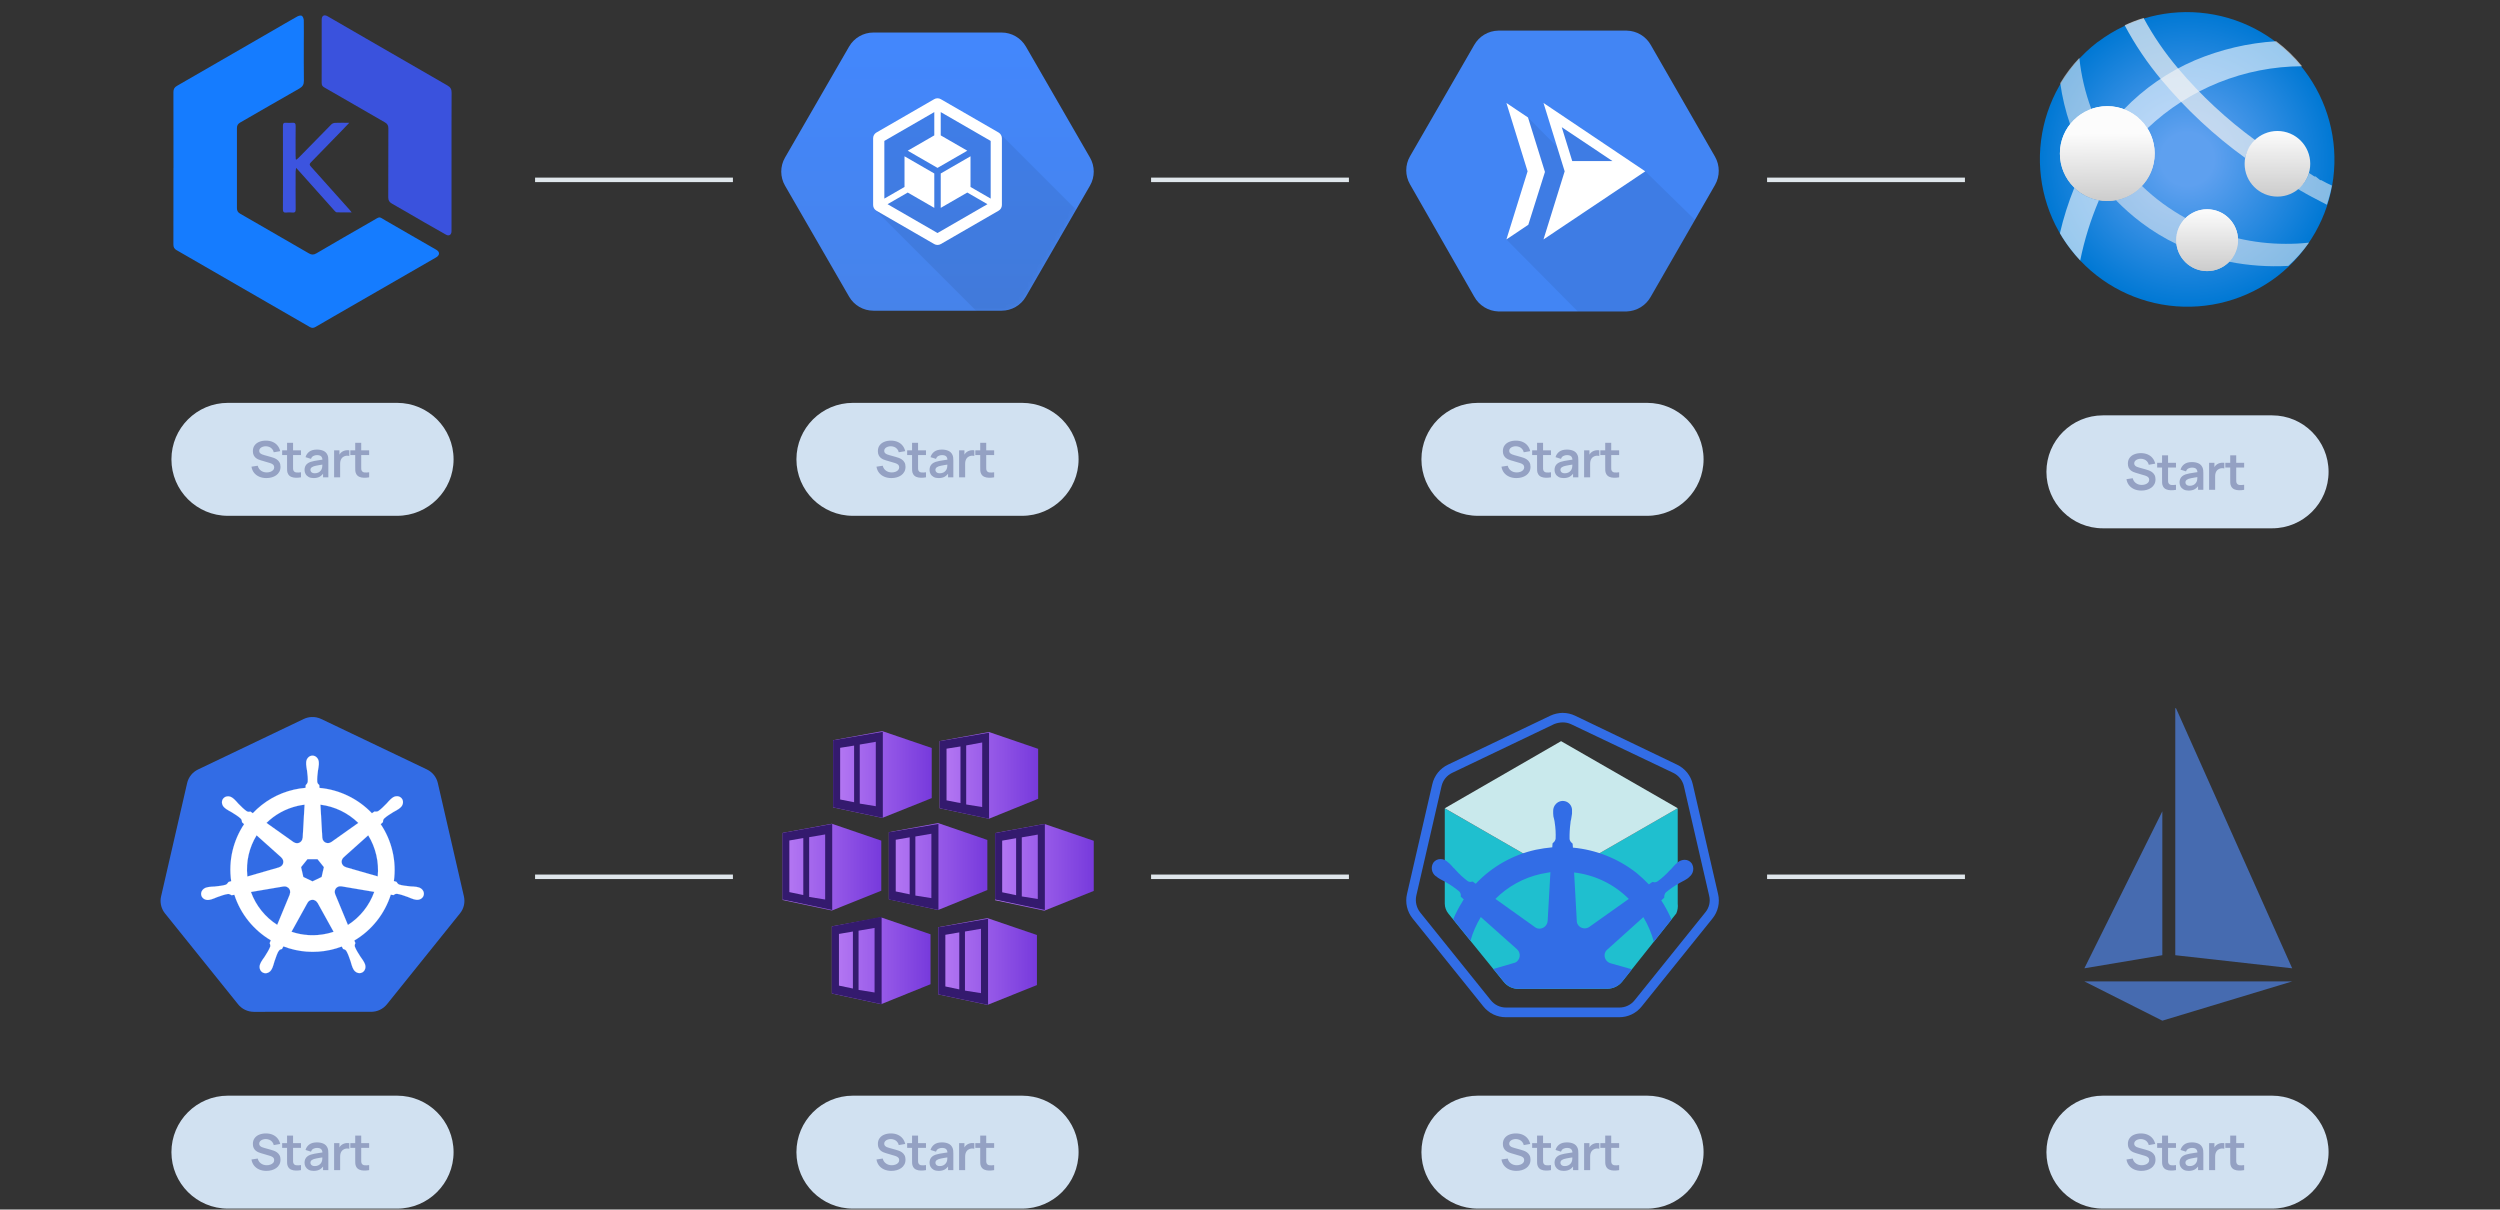
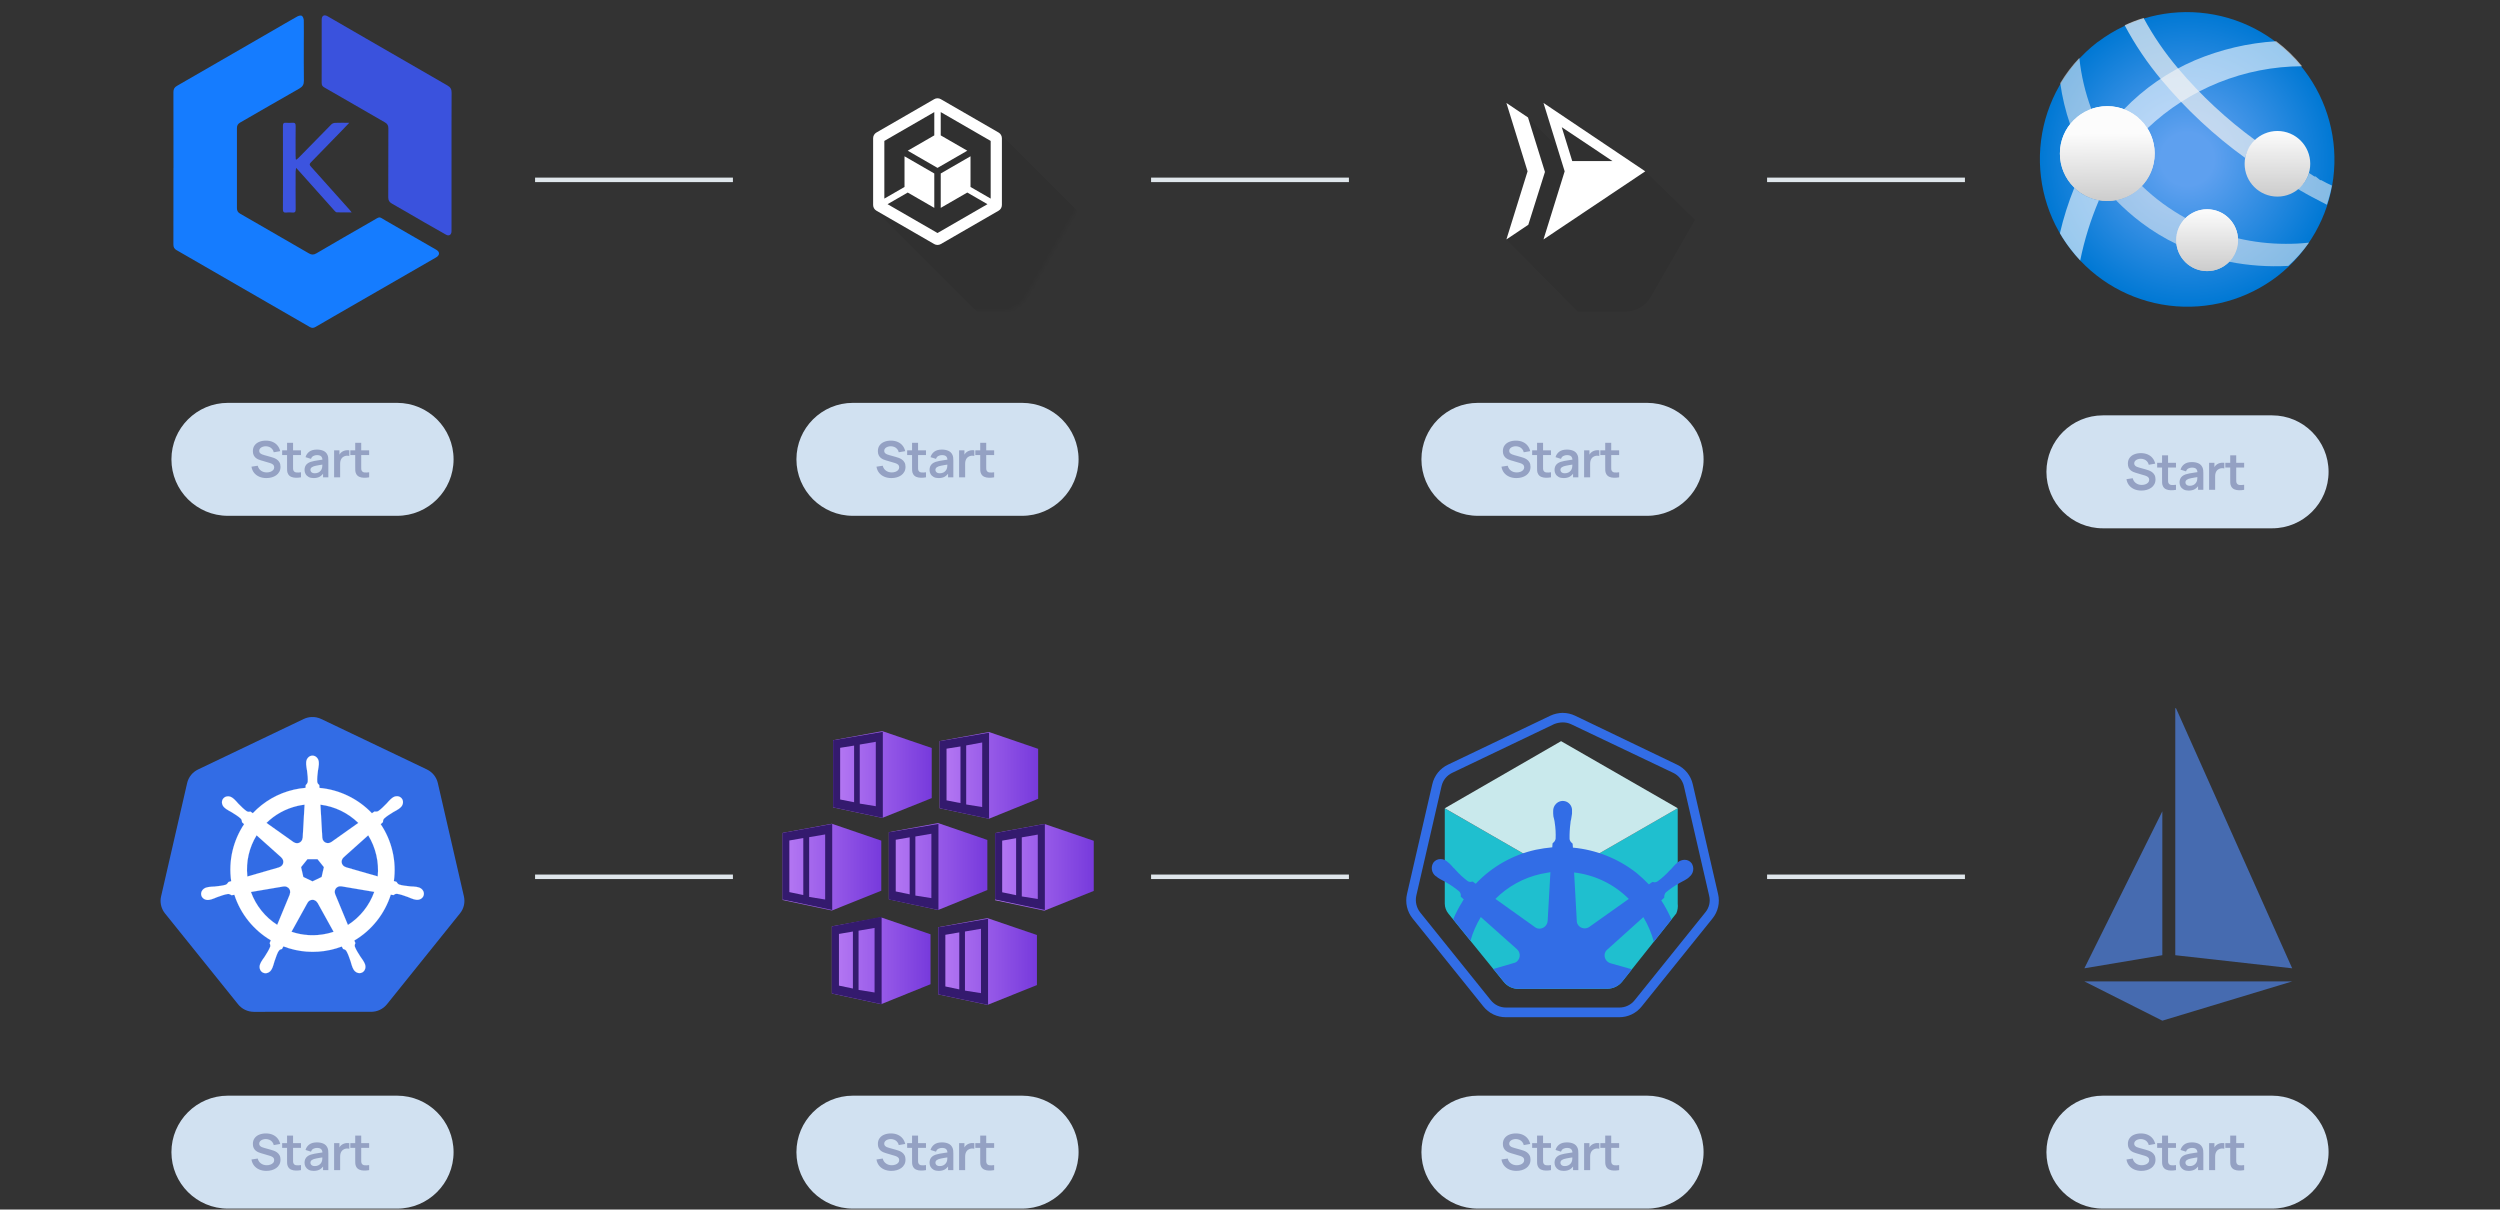
<svg xmlns="http://www.w3.org/2000/svg" width="556" height="269" viewBox="0 0 556 269" fill="none">
  <rect x="0" y="0" width="556" height="269" fill="#333333" stroke="none" />
  <g clip-path="url(#clip0_1475_3112)">
    <path d="M38.582 37.382C38.582 31.743 38.592 26.103 38.568 20.464C38.565 19.797 38.813 19.409 39.365 19.092C43.514 16.71 47.658 14.32 51.797 11.921C54.797 10.189 57.796 8.457 60.795 6.725C62.567 5.701 64.329 4.66 66.116 3.664C66.408 3.501 66.921 3.374 67.133 3.519C67.392 3.697 67.553 4.179 67.561 4.533C67.596 6.307 67.564 8.081 67.564 9.856C67.564 12.557 67.549 15.259 67.586 17.96C67.597 18.786 67.306 19.277 66.57 19.694C62.168 22.188 57.798 24.736 53.411 27.255C52.916 27.539 52.691 27.897 52.693 28.486C52.708 34.421 52.708 40.356 52.693 46.291C52.691 46.878 52.898 47.227 53.404 47.517C58.508 50.447 63.605 53.391 68.695 56.347C69.261 56.676 69.726 56.717 70.328 56.364C74.472 53.935 78.63 51.529 82.801 49.146C84.69 48.062 84.138 48.123 85.848 49.101C89.574 51.231 93.272 53.41 97.003 55.531C97.975 56.084 97.727 56.825 96.982 57.252C89.311 61.648 81.65 66.061 73.999 70.492C72.722 71.229 71.435 71.954 70.17 72.713C69.728 72.977 69.357 72.989 68.909 72.729C65.708 70.871 62.496 69.032 59.289 67.183C53.287 63.721 47.286 60.258 41.286 56.794C40.622 56.41 39.966 56.01 39.291 55.644C38.768 55.36 38.559 54.97 38.562 54.359C38.581 48.7 38.573 43.041 38.573 37.382L38.582 37.382Z" fill="#157CFF" />
    <path d="M100.418 35.871C100.418 40.879 100.418 45.886 100.418 50.893C100.418 51.11 100.425 51.328 100.41 51.544C100.358 52.248 99.835 52.55 99.214 52.203C97.597 51.299 95.988 50.384 94.385 49.457C91.98 48.071 89.59 46.657 87.173 45.29C86.589 44.96 86.344 44.579 86.347 43.889C86.374 38.783 86.353 33.677 86.373 28.571C86.375 27.949 86.19 27.55 85.636 27.234C82.369 25.369 79.118 23.477 75.861 21.594C74.6 20.865 73.341 20.132 72.073 19.414C71.685 19.194 71.537 18.892 71.538 18.45C71.546 13.758 71.539 9.067 71.544 4.375C71.545 3.48 72.09 3.174 72.865 3.622C75.764 5.295 78.662 6.972 81.559 8.652C87.543 12.112 93.531 15.568 99.521 19.018C100.193 19.403 100.441 19.846 100.436 20.613C100.407 25.699 100.421 30.786 100.421 35.872L100.418 35.871Z" fill="#3A52DD" />
    <path d="M65.943 35.502C66.112 35.353 66.292 35.215 66.449 35.054C68.861 32.592 71.263 30.122 73.688 27.673C73.907 27.468 74.19 27.345 74.49 27.325C75.49 27.284 76.493 27.309 77.679 27.309C77.021 27.997 76.478 28.571 75.928 29.138C73.664 31.47 71.397 33.799 69.128 36.124C68.812 36.446 68.799 36.659 69.11 37.005C72.009 40.225 74.898 43.454 77.777 46.693C77.9 46.831 78.007 46.982 78.213 47.241C77.008 47.241 75.953 47.261 74.899 47.222C74.71 47.215 74.501 46.986 74.349 46.816C71.707 43.869 69.07 40.917 66.437 37.961C66.284 37.79 66.126 37.623 65.848 37.322C65.799 37.605 65.765 37.89 65.745 38.176C65.741 40.956 65.729 43.735 65.758 46.514C65.765 47.107 65.6 47.338 64.993 47.268C64.561 47.221 64.126 47.221 63.694 47.267C63.102 47.328 62.916 47.124 62.92 46.515C62.948 42.967 62.934 39.419 62.934 35.871C62.934 33.249 62.948 30.627 62.922 28.006C62.916 27.462 63.076 27.255 63.623 27.302C64.075 27.343 64.53 27.344 64.982 27.302C65.573 27.243 65.766 27.445 65.756 28.052C65.722 30.26 65.74 32.468 65.742 34.675C65.742 34.924 65.769 35.171 65.783 35.419L65.943 35.502Z" fill="#3C54DF" />
  </g>
  <path d="M38.125 102.157C38.125 95.221 43.748 89.597 50.685 89.597H88.315C95.252 89.597 100.875 95.221 100.875 102.157C100.875 109.094 95.252 114.717 88.315 114.717H50.685C43.748 114.717 38.125 109.094 38.125 102.157Z" fill="#D1E1F1" />
  <path d="M59.242 106.324C58.656 106.324 58.128 106.222 57.657 106.018C57.19 105.815 56.805 105.524 56.501 105.146C56.201 104.764 56.01 104.312 55.928 103.789L57.318 103.578C57.437 104.052 57.679 104.419 58.047 104.679C58.417 104.938 58.843 105.068 59.325 105.068C59.611 105.068 59.879 105.023 60.132 104.934C60.383 104.845 60.587 104.716 60.743 104.545C60.903 104.375 60.982 104.165 60.982 103.917C60.982 103.806 60.964 103.704 60.927 103.611C60.889 103.515 60.834 103.429 60.76 103.355C60.689 103.281 60.597 103.214 60.482 103.155C60.371 103.092 60.241 103.038 60.093 102.994L58.024 102.382C57.846 102.33 57.654 102.262 57.446 102.177C57.242 102.088 57.047 101.967 56.862 101.815C56.681 101.659 56.531 101.463 56.412 101.226C56.297 100.985 56.239 100.688 56.239 100.336C56.239 99.821 56.369 99.389 56.629 99.041C56.892 98.689 57.244 98.425 57.685 98.251C58.13 98.077 58.623 97.992 59.164 97.995C59.713 97.999 60.202 98.094 60.632 98.279C61.062 98.461 61.421 98.726 61.711 99.074C62 99.422 62.203 99.843 62.322 100.336L60.882 100.586C60.823 100.305 60.708 100.066 60.537 99.869C60.371 99.669 60.165 99.517 59.92 99.413C59.679 99.309 59.422 99.254 59.147 99.246C58.88 99.243 58.632 99.284 58.402 99.369C58.176 99.45 57.993 99.569 57.852 99.725C57.715 99.88 57.646 100.062 57.646 100.269C57.646 100.466 57.706 100.627 57.824 100.753C57.943 100.875 58.089 100.974 58.263 101.048C58.441 101.118 58.621 101.178 58.803 101.226L60.237 101.626C60.434 101.678 60.654 101.748 60.899 101.837C61.143 101.926 61.379 102.05 61.605 102.21C61.831 102.369 62.016 102.579 62.161 102.838C62.309 103.098 62.383 103.428 62.383 103.828C62.383 104.243 62.296 104.608 62.122 104.923C61.952 105.235 61.72 105.494 61.427 105.702C61.134 105.909 60.799 106.065 60.421 106.169C60.046 106.272 59.653 106.324 59.242 106.324ZM66.939 106.157C66.543 106.232 66.154 106.263 65.772 106.252C65.394 106.245 65.055 106.176 64.754 106.046C64.454 105.913 64.226 105.703 64.07 105.418C63.933 105.159 63.861 104.893 63.854 104.623C63.846 104.352 63.843 104.047 63.843 103.706V98.485H65.177V103.628C65.177 103.869 65.179 104.08 65.183 104.262C65.19 104.443 65.229 104.591 65.299 104.706C65.433 104.929 65.646 105.053 65.939 105.079C66.231 105.105 66.565 105.09 66.939 105.034V106.157ZM62.753 101.204V100.153H66.939V101.204H62.753ZM69.743 106.324C69.309 106.324 68.942 106.243 68.642 106.08C68.342 105.913 68.114 105.692 67.958 105.418C67.806 105.144 67.73 104.842 67.73 104.512C67.73 104.223 67.778 103.963 67.875 103.733C67.971 103.5 68.12 103.3 68.32 103.133C68.52 102.962 68.779 102.823 69.098 102.716C69.339 102.638 69.621 102.568 69.943 102.505C70.269 102.442 70.621 102.384 70.999 102.332C71.381 102.277 71.78 102.217 72.195 102.154L71.717 102.427C71.721 102.012 71.628 101.706 71.439 101.509C71.25 101.313 70.931 101.215 70.483 101.215C70.212 101.215 69.951 101.278 69.698 101.404C69.447 101.53 69.27 101.747 69.17 102.054L67.947 101.671C68.095 101.163 68.377 100.755 68.792 100.447C69.211 100.14 69.775 99.986 70.483 99.986C71.016 99.986 71.485 100.073 71.889 100.247C72.297 100.421 72.599 100.707 72.795 101.103C72.903 101.315 72.968 101.532 72.99 101.754C73.012 101.973 73.023 102.212 73.023 102.471V106.157H71.85V104.856L72.045 105.068C71.774 105.501 71.457 105.82 71.094 106.024C70.734 106.224 70.284 106.324 69.743 106.324ZM70.01 105.257C70.314 105.257 70.573 105.203 70.788 105.096C71.003 104.988 71.174 104.856 71.3 104.701C71.43 104.545 71.517 104.399 71.561 104.262C71.632 104.091 71.671 103.896 71.678 103.678C71.689 103.455 71.695 103.276 71.695 103.138L72.106 103.261C71.702 103.324 71.355 103.379 71.066 103.428C70.777 103.476 70.529 103.522 70.321 103.567C70.114 103.607 69.93 103.654 69.771 103.706C69.615 103.761 69.484 103.826 69.376 103.9C69.269 103.974 69.185 104.059 69.126 104.156C69.07 104.252 69.042 104.365 69.042 104.495C69.042 104.643 69.079 104.775 69.154 104.89C69.228 105.001 69.335 105.09 69.476 105.157C69.621 105.223 69.799 105.257 70.01 105.257ZM74.304 106.157V100.153H75.488V101.615L75.344 101.426C75.418 101.226 75.516 101.044 75.638 100.881C75.764 100.714 75.915 100.577 76.089 100.47C76.237 100.37 76.4 100.292 76.578 100.236C76.76 100.177 76.945 100.142 77.134 100.13C77.323 100.116 77.507 100.123 77.685 100.153V101.404C77.507 101.352 77.301 101.335 77.067 101.354C76.838 101.372 76.63 101.437 76.445 101.548C76.259 101.648 76.107 101.776 75.989 101.932C75.874 102.088 75.789 102.265 75.733 102.466C75.677 102.662 75.65 102.875 75.65 103.105V106.157H74.304ZM82.098 106.157C81.702 106.232 81.312 106.263 80.931 106.252C80.553 106.245 80.213 106.176 79.913 106.046C79.613 105.913 79.385 105.703 79.229 105.418C79.092 105.159 79.02 104.893 79.013 104.623C79.005 104.352 79.001 104.047 79.001 103.706V98.485H80.336V103.628C80.336 103.869 80.338 104.08 80.341 104.262C80.349 104.443 80.388 104.591 80.458 104.706C80.591 104.929 80.805 105.053 81.097 105.079C81.39 105.105 81.724 105.09 82.098 105.034V106.157ZM77.912 101.204V100.153H82.098V101.204H77.912Z" fill="#94A1C3" />
  <g clip-path="url(#clip1_1475_3112)">
-     <path d="M188.84 65.978L174.587 41.289C173.471 39.357 173.471 36.978 174.587 35.046L188.84 10.357C189.955 8.425 192.016 7.235 194.247 7.235H222.753C224.983 7.235 227.044 8.425 228.16 10.357L242.413 35.046C243.528 36.978 243.528 39.357 242.413 41.289L228.16 65.978C227.045 67.91 224.984 69.1 222.753 69.1H194.247C192.016 69.1 189.955 67.909 188.84 65.978Z" fill="url(#paint0_linear_1475_3112)" />
    <mask id="mask0_1475_3112" style="mask-type:luminance" maskUnits="userSpaceOnUse" x="173" y="7" width="71" height="63">
      <path d="M188.84 65.978L174.587 41.289C173.471 39.357 173.471 36.978 174.587 35.046L188.84 10.357C189.955 8.425 192.016 7.235 194.247 7.235H222.753C224.983 7.235 227.044 8.425 228.16 10.357L242.413 35.046C243.528 36.978 243.528 39.357 242.413 41.289L228.16 65.978C227.045 67.91 224.984 69.1 222.753 69.1H194.247C192.016 69.1 189.955 67.909 188.84 65.978" fill="white" />
    </mask>
    <g mask="url(#mask0_1475_3112)">
      <path opacity="0.07" d="M241.105 48.408L222.416 29.719L208.5 23.507L195.197 30.734L194.64 46.665L217.741 69.763L226.782 69.681L241.105 48.408Z" fill="black" />
    </g>
    <path d="M222.091 29.476L209.235 22.054C208.782 21.792 208.223 21.792 207.77 22.054L194.914 29.476C194.461 29.738 194.182 30.222 194.182 30.745V45.589C194.182 46.113 194.461 46.596 194.914 46.858L207.77 54.281C208.223 54.542 208.782 54.542 209.235 54.281L222.091 46.858C222.544 46.596 222.823 46.113 222.823 45.589V30.745C222.823 30.222 222.544 29.738 222.091 29.476ZM220.327 44.169L215.842 41.579V34.758L209.219 38.581V46.231L215.126 42.821L219.611 45.41L208.502 51.824L197.394 45.41L201.879 42.821L207.786 46.231V38.581L201.163 34.758V41.579L196.678 44.169V31.342L207.787 24.928V30.107L201.879 33.517L208.502 37.34L215.125 33.517L209.218 30.107V24.928L220.327 31.342V44.169Z" fill="white" />
  </g>
  <path d="M177.125 102.157C177.125 95.221 182.748 89.597 189.685 89.597H227.315C234.252 89.597 239.875 95.221 239.875 102.157C239.875 109.094 234.252 114.717 227.315 114.717H189.685C182.748 114.717 177.125 109.094 177.125 102.157Z" fill="#D1E1F1" />
  <path d="M198.242 106.324C197.656 106.324 197.128 106.222 196.657 106.018C196.19 105.815 195.805 105.524 195.501 105.146C195.201 104.764 195.01 104.312 194.928 103.789L196.318 103.578C196.437 104.052 196.68 104.419 197.046 104.679C197.417 104.938 197.843 105.068 198.325 105.068C198.611 105.068 198.879 105.023 199.131 104.934C199.384 104.845 199.587 104.716 199.743 104.545C199.902 104.375 199.982 104.165 199.982 103.917C199.982 103.806 199.964 103.704 199.927 103.611C199.889 103.515 199.834 103.429 199.76 103.355C199.689 103.281 199.597 103.214 199.482 103.155C199.371 103.092 199.241 103.038 199.093 102.994L197.024 102.382C196.846 102.33 196.654 102.262 196.446 102.177C196.242 102.088 196.048 101.967 195.862 101.815C195.681 101.659 195.53 101.463 195.412 101.226C195.297 100.985 195.239 100.688 195.239 100.336C195.239 99.821 195.369 99.389 195.629 99.041C195.892 98.689 196.244 98.425 196.685 98.251C197.13 98.077 197.623 97.992 198.164 97.995C198.713 97.999 199.202 98.094 199.632 98.279C200.062 98.461 200.421 98.726 200.711 99.074C201 99.422 201.204 99.843 201.322 100.336L199.882 100.586C199.823 100.305 199.708 100.066 199.537 99.869C199.371 99.669 199.165 99.517 198.92 99.413C198.679 99.309 198.422 99.254 198.147 99.246C197.88 99.243 197.632 99.284 197.402 99.369C197.176 99.45 196.993 99.569 196.852 99.725C196.715 99.88 196.646 100.062 196.646 100.269C196.646 100.466 196.705 100.627 196.824 100.753C196.943 100.875 197.089 100.974 197.263 101.048C197.441 101.118 197.621 101.178 197.803 101.226L199.237 101.626C199.434 101.678 199.654 101.748 199.899 101.837C200.143 101.926 200.379 102.05 200.605 102.21C200.831 102.369 201.016 102.579 201.161 102.838C201.309 103.098 201.383 103.428 201.383 103.828C201.383 104.243 201.296 104.608 201.122 104.923C200.951 105.235 200.72 105.494 200.427 105.702C200.134 105.909 199.799 106.065 199.421 106.169C199.046 106.272 198.653 106.324 198.242 106.324ZM205.939 106.157C205.543 106.232 205.154 106.263 204.772 106.252C204.394 106.245 204.055 106.176 203.754 106.046C203.454 105.913 203.226 105.703 203.07 105.418C202.933 105.159 202.861 104.893 202.854 104.623C202.846 104.352 202.843 104.047 202.843 103.706V98.485H204.177V103.628C204.177 103.869 204.179 104.08 204.182 104.262C204.19 104.443 204.229 104.591 204.299 104.706C204.433 104.929 204.646 105.053 204.939 105.079C205.231 105.105 205.565 105.09 205.939 105.034V106.157ZM201.753 101.204V100.153H205.939V101.204H201.753ZM208.743 106.324C208.309 106.324 207.942 106.243 207.642 106.08C207.342 105.913 207.114 105.692 206.958 105.418C206.806 105.144 206.73 104.842 206.73 104.512C206.73 104.223 206.778 103.963 206.875 103.733C206.971 103.5 207.119 103.3 207.32 103.133C207.52 102.962 207.779 102.823 208.098 102.716C208.339 102.638 208.621 102.568 208.943 102.505C209.269 102.442 209.621 102.384 210 102.332C210.381 102.277 210.78 102.217 211.195 102.154L210.717 102.427C210.72 102.012 210.628 101.706 210.439 101.509C210.25 101.313 209.931 101.215 209.482 101.215C209.212 101.215 208.951 101.278 208.699 101.404C208.446 101.53 208.27 101.747 208.17 102.054L206.947 101.671C207.095 101.163 207.377 100.755 207.792 100.447C208.211 100.14 208.774 99.986 209.482 99.986C210.016 99.986 210.485 100.073 210.889 100.247C211.297 100.421 211.599 100.707 211.795 101.103C211.903 101.315 211.968 101.532 211.99 101.754C212.012 101.973 212.023 102.212 212.023 102.471V106.157H210.85V104.856L211.045 105.068C210.774 105.501 210.457 105.82 210.094 106.024C209.735 106.224 209.284 106.324 208.743 106.324ZM209.01 105.257C209.314 105.257 209.573 105.203 209.788 105.096C210.003 104.988 210.174 104.856 210.3 104.701C210.43 104.545 210.517 104.399 210.561 104.262C210.632 104.091 210.67 103.896 210.678 103.678C210.689 103.455 210.695 103.276 210.695 103.138L211.106 103.261C210.702 103.324 210.355 103.379 210.066 103.428C209.777 103.476 209.529 103.522 209.321 103.567C209.114 103.607 208.93 103.654 208.771 103.706C208.615 103.761 208.484 103.826 208.376 103.9C208.269 103.974 208.185 104.059 208.126 104.156C208.07 104.252 208.042 104.365 208.042 104.495C208.042 104.643 208.079 104.775 208.154 104.89C208.228 105.001 208.335 105.09 208.476 105.157C208.621 105.223 208.799 105.257 209.01 105.257ZM213.304 106.157V100.153H214.488V101.615L214.344 101.426C214.418 101.226 214.516 101.044 214.638 100.881C214.765 100.714 214.915 100.577 215.089 100.47C215.237 100.37 215.4 100.292 215.578 100.236C215.76 100.177 215.945 100.142 216.134 100.13C216.323 100.116 216.507 100.123 216.685 100.153V101.404C216.507 101.352 216.301 101.335 216.067 101.354C215.838 101.372 215.63 101.437 215.445 101.548C215.259 101.648 215.107 101.776 214.989 101.932C214.874 102.088 214.789 102.265 214.733 102.466C214.677 102.662 214.65 102.875 214.65 103.105V106.157H213.304ZM221.098 106.157C220.702 106.232 220.312 106.263 219.931 106.252C219.553 106.245 219.213 106.176 218.913 106.046C218.613 105.913 218.385 105.703 218.229 105.418C218.092 105.159 218.02 104.893 218.012 104.623C218.005 104.352 218.001 104.047 218.001 103.706V98.485H219.336V103.628C219.336 103.869 219.338 104.08 219.341 104.262C219.349 104.443 219.388 104.591 219.458 104.706C219.592 104.929 219.805 105.053 220.097 105.079C220.39 105.105 220.724 105.09 221.098 105.034V106.157ZM216.912 101.204V100.153H221.098V101.204H216.912Z" fill="#94A1C3" />
  <g clip-path="url(#clip2_1475_3112)">
-     <path d="M333.217 6.811C330.993 6.85 328.956 8.065 327.864 10.003L313.579 34.773C312.474 36.696 312.474 39.061 313.579 40.984L327.858 65.96C328.939 67.925 330.971 69.18 333.212 69.266H361.776C364.017 69.189 366.053 67.94 367.135 65.976L381.415 41.142C381.971 40.165 382.249 39.077 382.249 37.99C382.249 36.902 381.971 35.815 381.415 34.838L367.135 10.003C366.043 8.066 364.006 6.851 361.782 6.811H333.217Z" fill="#4285F4" />
    <path d="M376.955 48.898L367.135 65.976C366.053 67.94 364.017 69.189 361.776 69.266H350.896L335.022 53.25L339.702 38.16L335.022 22.898L339.829 26.126L346.292 32.647L343.273 22.898L365.908 38.103L376.955 48.898Z" fill="black" fill-opacity="0.07" />
    <path d="M335.022 22.898L339.829 26.126L343.597 38.239L339.896 49.989L335.022 53.251L339.73 38.103L335.022 22.898ZM347.333 28.283L349.666 35.828H358.622L347.333 28.283ZM365.908 38.103L343.273 53.25L347.981 38.103L343.273 22.898L365.908 38.103Z" fill="white" />
  </g>
  <path d="M316.125 102.157C316.125 95.221 321.748 89.597 328.685 89.597H366.315C373.252 89.597 378.875 95.221 378.875 102.157C378.875 109.094 373.252 114.717 366.315 114.717H328.685C321.748 114.717 316.125 109.094 316.125 102.157Z" fill="#D1E1F1" />
  <path d="M337.242 106.324C336.656 106.324 336.128 106.222 335.657 106.018C335.19 105.815 334.805 105.524 334.501 105.146C334.201 104.764 334.01 104.312 333.928 103.789L335.318 103.578C335.437 104.052 335.68 104.419 336.046 104.679C336.417 104.938 336.843 105.068 337.325 105.068C337.611 105.068 337.879 105.023 338.131 104.934C338.384 104.845 338.587 104.716 338.743 104.545C338.902 104.375 338.982 104.165 338.982 103.917C338.982 103.806 338.964 103.704 338.927 103.611C338.889 103.515 338.834 103.429 338.76 103.355C338.689 103.281 338.597 103.214 338.482 103.155C338.371 103.092 338.241 103.038 338.093 102.994L336.024 102.382C335.846 102.33 335.654 102.262 335.446 102.177C335.242 102.088 335.048 101.967 334.862 101.815C334.681 101.659 334.53 101.463 334.412 101.226C334.297 100.985 334.239 100.688 334.239 100.336C334.239 99.821 334.369 99.389 334.629 99.041C334.892 98.689 335.244 98.425 335.685 98.251C336.13 98.077 336.623 97.992 337.164 97.995C337.713 97.999 338.202 98.094 338.632 98.279C339.062 98.461 339.421 98.726 339.711 99.074C340 99.422 340.204 99.843 340.322 100.336L338.882 100.586C338.823 100.305 338.708 100.066 338.537 99.869C338.371 99.669 338.165 99.517 337.92 99.413C337.679 99.309 337.422 99.254 337.147 99.246C336.88 99.243 336.632 99.284 336.402 99.369C336.176 99.45 335.993 99.569 335.852 99.725C335.715 99.88 335.646 100.062 335.646 100.269C335.646 100.466 335.705 100.627 335.824 100.753C335.943 100.875 336.089 100.974 336.263 101.048C336.441 101.118 336.621 101.178 336.803 101.226L338.237 101.626C338.434 101.678 338.654 101.748 338.899 101.837C339.143 101.926 339.379 102.05 339.605 102.21C339.831 102.369 340.016 102.579 340.161 102.838C340.309 103.098 340.383 103.428 340.383 103.828C340.383 104.243 340.296 104.608 340.122 104.923C339.951 105.235 339.72 105.494 339.427 105.702C339.134 105.909 338.799 106.065 338.421 106.169C338.046 106.272 337.653 106.324 337.242 106.324ZM344.939 106.157C344.543 106.232 344.154 106.263 343.772 106.252C343.394 106.245 343.055 106.176 342.754 106.046C342.454 105.913 342.226 105.703 342.07 105.418C341.933 105.159 341.861 104.893 341.854 104.623C341.846 104.352 341.843 104.047 341.843 103.706V98.485H343.177V103.628C343.177 103.869 343.179 104.08 343.182 104.262C343.19 104.443 343.229 104.591 343.299 104.706C343.433 104.929 343.646 105.053 343.939 105.079C344.231 105.105 344.565 105.09 344.939 105.034V106.157ZM340.753 101.204V100.153H344.939V101.204H340.753ZM347.743 106.324C347.309 106.324 346.942 106.243 346.642 106.08C346.342 105.913 346.114 105.692 345.958 105.418C345.806 105.144 345.73 104.842 345.73 104.512C345.73 104.223 345.778 103.963 345.875 103.733C345.971 103.5 346.119 103.3 346.32 103.133C346.52 102.962 346.779 102.823 347.098 102.716C347.339 102.638 347.621 102.568 347.943 102.505C348.269 102.442 348.621 102.384 349 102.332C349.381 102.277 349.78 102.217 350.195 102.154L349.717 102.427C349.72 102.012 349.628 101.706 349.439 101.509C349.25 101.313 348.931 101.215 348.482 101.215C348.212 101.215 347.951 101.278 347.699 101.404C347.446 101.53 347.27 101.747 347.17 102.054L345.947 101.671C346.095 101.163 346.377 100.755 346.792 100.447C347.211 100.14 347.774 99.986 348.482 99.986C349.016 99.986 349.485 100.073 349.889 100.247C350.297 100.421 350.599 100.707 350.795 101.103C350.903 101.315 350.968 101.532 350.99 101.754C351.012 101.973 351.023 102.212 351.023 102.471V106.157H349.85V104.856L350.045 105.068C349.774 105.501 349.457 105.82 349.094 106.024C348.735 106.224 348.284 106.324 347.743 106.324ZM348.01 105.257C348.314 105.257 348.573 105.203 348.788 105.096C349.003 104.988 349.174 104.856 349.3 104.701C349.43 104.545 349.517 104.399 349.561 104.262C349.632 104.091 349.67 103.896 349.678 103.678C349.689 103.455 349.695 103.276 349.695 103.138L350.106 103.261C349.702 103.324 349.355 103.379 349.066 103.428C348.777 103.476 348.529 103.522 348.321 103.567C348.114 103.607 347.93 103.654 347.771 103.706C347.615 103.761 347.484 103.826 347.376 103.9C347.269 103.974 347.185 104.059 347.126 104.156C347.07 104.252 347.042 104.365 347.042 104.495C347.042 104.643 347.079 104.775 347.154 104.89C347.228 105.001 347.335 105.09 347.476 105.157C347.621 105.223 347.799 105.257 348.01 105.257ZM352.304 106.157V100.153H353.488V101.615L353.344 101.426C353.418 101.226 353.516 101.044 353.638 100.881C353.765 100.714 353.915 100.577 354.089 100.47C354.237 100.37 354.4 100.292 354.578 100.236C354.76 100.177 354.945 100.142 355.134 100.13C355.323 100.116 355.507 100.123 355.685 100.153V101.404C355.507 101.352 355.301 101.335 355.067 101.354C354.838 101.372 354.63 101.437 354.445 101.548C354.259 101.648 354.107 101.776 353.989 101.932C353.874 102.088 353.789 102.265 353.733 102.466C353.677 102.662 353.65 102.875 353.65 103.105V106.157H352.304ZM360.098 106.157C359.702 106.232 359.312 106.263 358.931 106.252C358.553 106.245 358.213 106.176 357.913 106.046C357.613 105.913 357.385 105.703 357.229 105.418C357.092 105.159 357.02 104.893 357.012 104.623C357.005 104.352 357.001 104.047 357.001 103.706V98.485H358.336V103.628C358.336 103.869 358.338 104.08 358.341 104.262C358.349 104.443 358.388 104.591 358.458 104.706C358.592 104.929 358.805 105.053 359.097 105.079C359.39 105.105 359.724 105.09 360.098 105.034V106.157ZM355.912 101.204V100.153H360.098V101.204H355.912Z" fill="#94A1C3" />
  <path d="M506.616 61.334C499.735 66.669 491.016 69.052 482.377 67.959C473.739 66.865 465.889 62.385 460.553 55.504C455.218 48.622 452.835 39.903 453.929 31.265C455.022 22.626 459.502 14.776 466.384 9.441L466.731 9.209C473.652 4.043 482.33 1.813 490.885 3.003C499.439 4.193 507.179 8.706 512.427 15.565C517.676 22.424 520.009 31.075 518.921 39.643C517.833 48.211 513.412 56.004 506.616 61.334Z" fill="url(#paint1_radial_1475_3112)" />
  <path opacity="0.6" d="M477.581 28.553C486.864 19.724 499.172 14.779 511.983 14.73C510.301 12.649 508.368 10.781 506.23 9.17C499.998 9.555 493.875 10.991 488.122 13.418C482.198 15.962 476.842 19.664 472.368 24.306C474.519 25.122 476.347 26.612 477.581 28.553Z" fill="white" />
  <path opacity="0.6" d="M461.326 41.758C459.999 45.043 458.928 48.425 458.121 51.874C458.834 53.114 459.634 54.301 460.515 55.426C461.21 56.315 461.866 57.125 462.638 57.936C463.571 53.341 464.968 48.852 466.808 44.538C464.747 44.17 462.84 43.203 461.326 41.758Z" fill="white" />
  <path opacity="0.55" d="M465.109 24.229C463.747 20.572 462.852 16.758 462.445 12.877C460.825 14.579 459.4 16.457 458.198 18.476C458.634 21.603 459.371 24.68 460.399 27.665C461.609 26.093 463.243 24.901 465.109 24.229Z" fill="#F2F2F2" />
  <path d="M468.662 44.693C474.483 44.693 479.203 39.973 479.203 34.152C479.203 28.33 474.483 23.611 468.662 23.611C462.84 23.611 458.121 28.33 458.121 34.152C458.121 39.973 462.84 44.693 468.662 44.693Z" fill="url(#paint2_linear_1475_3112)" />
  <path opacity="0.55" d="M484.029 53.419C484.03 52.503 484.216 51.598 484.574 50.755C484.932 49.913 485.456 49.151 486.114 48.515C482.554 46.564 479.269 44.149 476.345 41.333C474.817 42.986 472.802 44.109 470.592 44.538C472.334 46.321 474.205 47.973 476.191 49.48C478.663 51.347 481.314 52.964 484.106 54.307C484.061 54.013 484.036 53.716 484.029 53.419Z" fill="#F2F2F2" />
  <path opacity="0.55" d="M508.354 54.23C504.766 54.232 501.19 53.817 497.697 52.994C497.716 53.135 497.716 53.278 497.697 53.419C497.7 54.307 497.527 55.187 497.189 56.009C496.851 56.83 496.355 57.577 495.728 58.206C500.073 59.067 504.51 59.379 508.933 59.133C510.649 57.581 512.19 55.846 513.528 53.959C511.81 54.15 510.082 54.24 508.354 54.23Z" fill="#F2F2F2" />
  <path d="M490.863 60.292C494.659 60.292 497.736 57.215 497.736 53.419C497.736 49.623 494.659 46.546 490.863 46.546C487.067 46.546 483.99 49.623 483.99 53.419C483.99 57.215 487.067 60.292 490.863 60.292Z" fill="url(#paint3_linear_1475_3112)" />
  <path opacity="0.7" d="M499.319 35.117C499.66 33.607 500.487 32.25 501.674 31.256C495.317 26.634 489.535 21.267 484.454 15.271C481.492 11.793 478.904 8.014 476.731 3.996C475.289 4.429 473.882 4.971 472.523 5.618C474.848 9.993 477.631 14.109 480.824 17.896C486.252 24.381 492.465 30.165 499.319 35.117Z" fill="#F2F2F2" />
  <path d="M506.501 43.727C510.531 43.727 513.798 40.46 513.798 36.43C513.798 32.4 510.531 29.132 506.501 29.132C502.47 29.132 499.203 32.4 499.203 36.43C499.203 40.46 502.47 43.727 506.501 43.727Z" fill="url(#paint4_linear_1475_3112)" />
  <path opacity="0.55" d="M518.74 41.333L517.389 40.677L516.23 40.059H515.999L514.995 39.248H514.725L513.528 38.476C513.113 39.898 512.245 41.145 511.057 42.028C511.52 42.337 512.022 42.608 512.524 42.878L512.833 43.071L514.184 43.804L517.505 45.542C517.973 44.14 518.347 42.708 518.624 41.256L518.74 41.333Z" fill="#F2F2F2" />
  <path d="M468.662 44.693C474.483 44.693 479.203 39.973 479.203 34.152C479.203 28.33 474.483 23.611 468.662 23.611C462.84 23.611 458.121 28.33 458.121 34.152C458.121 39.973 462.84 44.693 468.662 44.693Z" fill="url(#paint5_linear_1475_3112)" />
  <path d="M490.863 60.292C494.659 60.292 497.736 57.215 497.736 53.419C497.736 49.623 494.659 46.546 490.863 46.546C487.067 46.546 483.99 49.623 483.99 53.419C483.99 57.215 487.067 60.292 490.863 60.292Z" fill="url(#paint6_linear_1475_3112)" />
  <path d="M455.125 104.937C455.125 98.001 460.748 92.377 467.685 92.377H505.315C512.252 92.377 517.875 98.001 517.875 104.937C517.875 111.874 512.252 117.497 505.315 117.497H467.685C460.748 117.497 455.125 111.874 455.125 104.937Z" fill="#D1E1F1" />
  <path d="M476.242 109.104C475.656 109.104 475.128 109.002 474.657 108.798C474.19 108.595 473.805 108.304 473.501 107.925C473.201 107.544 473.01 107.091 472.928 106.569L474.318 106.358C474.437 106.832 474.68 107.199 475.046 107.458C475.417 107.718 475.843 107.848 476.325 107.848C476.611 107.848 476.879 107.803 477.131 107.714C477.384 107.625 477.587 107.495 477.743 107.325C477.902 107.154 477.982 106.945 477.982 106.697C477.982 106.585 477.964 106.484 477.927 106.391C477.889 106.295 477.834 106.209 477.76 106.135C477.689 106.061 477.597 105.994 477.482 105.935C477.371 105.872 477.241 105.818 477.093 105.774L475.024 105.162C474.846 105.11 474.654 105.042 474.446 104.956C474.242 104.867 474.048 104.747 473.862 104.595C473.681 104.439 473.53 104.243 473.412 104.006C473.297 103.765 473.239 103.468 473.239 103.116C473.239 102.601 473.369 102.169 473.629 101.821C473.892 101.468 474.244 101.205 474.685 101.031C475.13 100.857 475.623 100.772 476.164 100.775C476.713 100.779 477.202 100.874 477.632 101.059C478.062 101.24 478.421 101.506 478.711 101.854C479 102.202 479.204 102.623 479.322 103.116L477.882 103.366C477.823 103.085 477.708 102.845 477.537 102.649C477.371 102.449 477.165 102.297 476.92 102.193C476.679 102.089 476.422 102.034 476.147 102.026C475.88 102.023 475.632 102.063 475.402 102.149C475.176 102.23 474.993 102.349 474.852 102.504C474.715 102.66 474.646 102.842 474.646 103.049C474.646 103.246 474.705 103.407 474.824 103.533C474.943 103.655 475.089 103.754 475.263 103.828C475.441 103.898 475.621 103.957 475.803 104.006L477.237 104.406C477.434 104.458 477.654 104.528 477.899 104.617C478.143 104.706 478.379 104.83 478.605 104.99C478.831 105.149 479.016 105.359 479.161 105.618C479.309 105.878 479.383 106.207 479.383 106.608C479.383 107.023 479.296 107.388 479.122 107.703C478.951 108.014 478.72 108.274 478.427 108.481C478.134 108.689 477.799 108.845 477.421 108.948C477.046 109.052 476.653 109.104 476.242 109.104ZM483.939 108.937C483.543 109.012 483.154 109.043 482.772 109.032C482.394 109.024 482.055 108.956 481.754 108.826C481.454 108.693 481.226 108.483 481.07 108.198C480.933 107.938 480.861 107.673 480.854 107.403C480.846 107.132 480.843 106.826 480.843 106.485V101.265H482.177V106.408C482.177 106.649 482.179 106.86 482.182 107.041C482.19 107.223 482.229 107.371 482.299 107.486C482.433 107.709 482.646 107.833 482.939 107.859C483.231 107.885 483.565 107.87 483.939 107.814V108.937ZM479.753 103.983V102.933H483.939V103.983H479.753ZM486.743 109.104C486.309 109.104 485.942 109.023 485.642 108.86C485.342 108.693 485.114 108.472 484.958 108.198C484.806 107.924 484.73 107.622 484.73 107.292C484.73 107.002 484.778 106.743 484.875 106.513C484.971 106.28 485.119 106.08 485.32 105.913C485.52 105.742 485.779 105.603 486.098 105.496C486.339 105.418 486.621 105.347 486.943 105.284C487.269 105.221 487.621 105.164 488 105.112C488.381 105.056 488.78 104.997 489.195 104.934L488.717 105.207C488.72 104.791 488.628 104.486 488.439 104.289C488.25 104.093 487.931 103.995 487.482 103.995C487.212 103.995 486.951 104.058 486.699 104.184C486.446 104.31 486.27 104.526 486.17 104.834L484.947 104.45C485.095 103.943 485.377 103.535 485.792 103.227C486.211 102.92 486.774 102.766 487.482 102.766C488.016 102.766 488.485 102.853 488.889 103.027C489.297 103.201 489.599 103.487 489.795 103.883C489.903 104.095 489.968 104.311 489.99 104.534C490.012 104.753 490.023 104.992 490.023 105.251V108.937H488.85V107.636L489.045 107.848C488.774 108.281 488.457 108.6 488.094 108.804C487.735 109.004 487.284 109.104 486.743 109.104ZM487.01 108.037C487.314 108.037 487.573 107.983 487.788 107.875C488.003 107.768 488.174 107.636 488.3 107.481C488.43 107.325 488.517 107.179 488.561 107.041C488.632 106.871 488.67 106.676 488.678 106.458C488.689 106.235 488.695 106.055 488.695 105.918L489.106 106.041C488.702 106.104 488.355 106.159 488.066 106.207C487.777 106.256 487.529 106.302 487.321 106.346C487.114 106.387 486.93 106.434 486.771 106.485C486.615 106.541 486.484 106.606 486.376 106.68C486.269 106.754 486.185 106.839 486.126 106.936C486.07 107.032 486.042 107.145 486.042 107.275C486.042 107.423 486.079 107.555 486.154 107.67C486.228 107.781 486.335 107.87 486.476 107.937C486.621 108.003 486.799 108.037 487.01 108.037ZM491.304 108.937V102.933H492.488V104.395L492.344 104.206C492.418 104.006 492.516 103.824 492.638 103.661C492.765 103.494 492.915 103.357 493.089 103.249C493.237 103.149 493.4 103.072 493.578 103.016C493.76 102.957 493.945 102.921 494.134 102.91C494.323 102.896 494.507 102.903 494.685 102.933V104.184C494.507 104.132 494.301 104.115 494.067 104.134C493.838 104.152 493.63 104.217 493.445 104.328C493.259 104.428 493.107 104.556 492.989 104.712C492.874 104.867 492.789 105.045 492.733 105.246C492.677 105.442 492.65 105.655 492.65 105.885V108.937H491.304ZM499.098 108.937C498.702 109.012 498.312 109.043 497.931 109.032C497.553 109.024 497.213 108.956 496.913 108.826C496.613 108.693 496.385 108.483 496.229 108.198C496.092 107.938 496.02 107.673 496.012 107.403C496.005 107.132 496.001 106.826 496.001 106.485V101.265H497.336V106.408C497.336 106.649 497.338 106.86 497.341 107.041C497.349 107.223 497.388 107.371 497.458 107.486C497.592 107.709 497.805 107.833 498.097 107.859C498.39 107.885 498.724 107.87 499.098 107.814V108.937ZM494.912 103.983V102.933H499.098V103.983H494.912Z" fill="#94A1C3" />
  <path d="M69.266 159.468C68.668 159.498 68.083 159.647 67.544 159.904L44.051 171.129C43.443 171.42 42.909 171.842 42.488 172.365C42.067 172.889 41.77 173.499 41.62 174.152L35.824 199.367C35.691 199.948 35.675 200.549 35.78 201.136C35.885 201.723 36.107 202.283 36.434 202.783C36.514 202.905 36.599 203.023 36.69 203.137L52.951 223.355C53.371 223.879 53.906 224.301 54.514 224.591C55.122 224.881 55.788 225.032 56.463 225.032L82.54 225.026C83.215 225.027 83.881 224.876 84.489 224.587C85.097 224.297 85.631 223.875 86.052 223.353L102.307 203.131C102.729 202.608 103.025 201.997 103.176 201.344C103.326 200.691 103.326 200.013 103.176 199.361L97.371 174.146C97.221 173.493 96.924 172.883 96.503 172.359C96.083 171.836 95.548 171.414 94.94 171.123L71.444 159.904C70.766 159.58 70.017 159.43 69.266 159.468Z" fill="#326CE5" />
  <path d="M69.499 168.049C68.722 168.049 68.092 168.749 68.092 169.612C68.092 169.625 68.095 169.638 68.095 169.651C68.094 169.768 68.089 169.909 68.092 170.011C68.111 170.509 68.219 170.89 68.285 171.348C68.403 172.33 68.502 173.143 68.441 173.899C68.381 174.184 68.171 174.445 67.984 174.626L67.951 175.221C67.096 175.292 66.246 175.422 65.409 175.612C61.758 176.441 58.614 178.322 56.221 180.861C56.05 180.743 55.881 180.623 55.713 180.5C55.462 180.534 55.209 180.612 54.878 180.419C54.249 179.996 53.676 179.411 52.982 178.707C52.664 178.37 52.434 178.049 52.057 177.724C51.971 177.65 51.84 177.551 51.744 177.475C51.449 177.239 51.101 177.117 50.765 177.105C50.333 177.09 49.916 177.259 49.644 177.601C49.16 178.208 49.315 179.136 49.989 179.674C49.996 179.68 50.004 179.684 50.011 179.689C50.103 179.764 50.217 179.861 50.302 179.923C50.703 180.219 51.069 180.371 51.468 180.606C52.309 181.125 53.006 181.555 53.559 182.075C53.775 182.305 53.813 182.711 53.842 182.886L54.292 183.289C51.88 186.92 50.763 191.404 51.423 195.974L50.834 196.145C50.679 196.346 50.459 196.661 50.23 196.755C49.506 196.983 48.692 197.067 47.709 197.17C47.248 197.208 46.849 197.185 46.36 197.278C46.252 197.298 46.102 197.338 45.984 197.365L45.972 197.368C45.966 197.37 45.958 197.373 45.951 197.374C45.123 197.575 44.59 198.336 44.761 199.087C44.933 199.838 45.742 200.294 46.576 200.114C46.582 200.113 46.591 200.113 46.597 200.111C46.607 200.109 46.615 200.105 46.624 200.102C46.741 200.077 46.886 200.049 46.988 200.021C47.469 199.893 47.817 199.703 48.25 199.538C49.18 199.204 49.951 198.925 50.702 198.816C51.015 198.792 51.346 199.01 51.51 199.102L52.123 198.997C53.533 203.37 56.489 206.904 60.232 209.122L59.977 209.735C60.069 209.973 60.17 210.295 60.102 210.53C59.829 211.238 59.361 211.985 58.829 212.818C58.571 213.203 58.307 213.501 58.075 213.942C58.019 214.047 57.948 214.209 57.895 214.32C57.533 215.094 57.798 215.984 58.493 216.318C59.191 216.655 60.058 216.3 60.434 215.525C60.434 215.524 60.436 215.523 60.437 215.522C60.437 215.521 60.436 215.52 60.437 215.519C60.49 215.409 60.566 215.265 60.611 215.162C60.81 214.705 60.876 214.314 61.017 213.873C61.389 212.938 61.593 211.957 62.105 211.346C62.245 211.179 62.474 211.115 62.711 211.051L63.03 210.474C66.293 211.727 69.945 212.063 73.594 211.235C74.414 211.048 75.22 210.805 76.007 210.507C76.096 210.666 76.262 210.971 76.307 211.048C76.548 211.127 76.811 211.167 77.025 211.484C77.408 212.139 77.67 212.913 77.99 213.849C78.13 214.29 78.199 214.681 78.398 215.138C78.444 215.242 78.519 215.388 78.572 215.498C78.947 216.275 79.817 216.631 80.516 216.294C81.211 215.96 81.476 215.069 81.114 214.296C81.061 214.185 80.987 214.023 80.931 213.918C80.698 213.477 80.435 213.182 80.177 212.797C79.645 211.964 79.203 211.272 78.93 210.564C78.816 210.199 78.949 209.972 79.038 209.735C78.985 209.674 78.871 209.33 78.804 209.167C82.694 206.871 85.563 203.204 86.91 198.97C87.092 198.998 87.409 199.054 87.511 199.075C87.723 198.935 87.917 198.753 88.298 198.783C89.049 198.892 89.82 199.171 90.75 199.505C91.183 199.67 91.531 199.863 92.012 199.991C92.114 200.019 92.259 200.044 92.376 200.069C92.385 200.072 92.393 200.076 92.403 200.078C92.409 200.08 92.418 200.08 92.424 200.081C93.257 200.261 94.067 199.805 94.239 199.054C94.41 198.303 93.878 197.541 93.049 197.341C92.928 197.314 92.757 197.267 92.64 197.245C92.151 197.152 91.752 197.175 91.291 197.137C90.308 197.034 89.494 196.95 88.77 196.722C88.475 196.608 88.265 196.257 88.163 196.112L87.595 195.947C87.89 193.817 87.81 191.6 87.301 189.382C86.787 187.143 85.878 185.096 84.666 183.292C84.811 183.159 85.087 182.916 85.165 182.844C85.187 182.592 85.168 182.327 85.429 182.048C85.982 181.529 86.679 181.098 87.52 180.578C87.919 180.344 88.288 180.192 88.689 179.896C88.779 179.83 88.903 179.724 88.999 179.647C89.673 179.109 89.828 178.181 89.344 177.574C88.86 176.967 87.921 176.909 87.247 177.448C87.151 177.524 87.02 177.623 86.934 177.697C86.557 178.022 86.324 178.343 86.006 178.68C85.312 179.384 84.739 179.972 84.11 180.395C83.837 180.554 83.438 180.499 83.257 180.488L82.722 180.87C79.672 177.672 75.52 175.627 71.049 175.23C71.036 175.043 71.02 174.704 71.016 174.602C70.833 174.427 70.612 174.278 70.556 173.899C70.495 173.143 70.597 172.33 70.715 171.348C70.781 170.89 70.889 170.509 70.908 170.011C70.912 169.898 70.905 169.734 70.905 169.612C70.905 168.749 70.275 168.049 69.499 168.049ZM67.738 178.956L67.32 186.332L67.29 186.347C67.262 187.007 66.719 187.534 66.052 187.534C65.779 187.534 65.527 187.446 65.322 187.297L65.31 187.303L59.262 183.015C61.121 181.187 63.498 179.837 66.239 179.214C66.734 179.103 67.234 179.016 67.738 178.956ZM71.262 178.956C74.461 179.349 77.42 180.798 79.687 183.018L73.678 187.279L73.657 187.27C73.124 187.659 72.372 187.563 71.956 187.041C71.792 186.837 71.697 186.585 71.686 186.323L71.68 186.32L71.262 178.956ZM57.068 185.77L62.591 190.71L62.585 190.74C63.083 191.173 63.157 191.925 62.741 192.447C62.577 192.653 62.352 192.801 62.098 192.87L62.092 192.894L55.013 194.937C54.653 191.643 55.429 188.44 57.068 185.77ZM81.89 185.773C82.71 187.103 83.331 188.589 83.701 190.199C84.067 191.79 84.159 193.379 84.008 194.913L76.893 192.864L76.887 192.834C76.25 192.66 75.858 192.012 76.007 191.362C76.064 191.106 76.202 190.876 76.4 190.704L76.397 190.689L81.89 185.773V185.773ZM68.366 191.092H70.628L72.034 192.849L71.53 195.043L69.499 196.019L67.461 195.04L66.957 192.846L68.366 191.092ZM75.619 197.107C75.715 197.102 75.811 197.111 75.904 197.128L75.916 197.113L83.239 198.351C82.167 201.361 80.116 203.97 77.377 205.715L74.534 198.85L74.543 198.838C74.282 198.231 74.543 197.519 75.144 197.23C75.298 197.156 75.459 197.115 75.619 197.107ZM63.321 197.137C63.88 197.145 64.381 197.533 64.511 198.101C64.572 198.368 64.542 198.631 64.442 198.865L64.463 198.892L61.651 205.688C59.021 204.001 56.927 201.474 55.806 198.375L63.066 197.143L63.078 197.158C63.159 197.143 63.241 197.136 63.321 197.137ZM69.453 200.115C69.654 200.108 69.853 200.15 70.033 200.238C70.279 200.356 70.47 200.543 70.589 200.766H70.616L74.195 207.232C73.725 207.389 73.248 207.523 72.764 207.632C70.028 208.253 67.3 208.065 64.829 207.223L68.399 200.77H68.405C68.507 200.578 68.658 200.417 68.842 200.302C69.026 200.187 69.237 200.123 69.454 200.114L69.453 200.115Z" fill="white" stroke="white" stroke-width="0.024" />
  <path d="M38.125 256.237C38.125 249.301 43.748 243.677 50.685 243.677H88.315C95.252 243.677 100.875 249.301 100.875 256.237C100.875 263.174 95.252 268.797 88.315 268.797H50.685C43.748 268.797 38.125 263.174 38.125 256.237Z" fill="#D1E1F1" />
  <path d="M59.242 260.404C58.656 260.404 58.128 260.302 57.657 260.098C57.19 259.895 56.805 259.604 56.501 259.226C56.201 258.844 56.01 258.392 55.928 257.869L57.318 257.658C57.437 258.132 57.679 258.499 58.047 258.758C58.417 259.018 58.843 259.148 59.325 259.148C59.611 259.148 59.879 259.103 60.132 259.014C60.383 258.925 60.587 258.796 60.743 258.625C60.903 258.455 60.982 258.245 60.982 257.997C60.982 257.886 60.964 257.784 60.927 257.691C60.889 257.595 60.834 257.509 60.76 257.435C60.689 257.361 60.597 257.294 60.482 257.235C60.371 257.172 60.241 257.118 60.093 257.074L58.024 256.462C57.846 256.41 57.654 256.342 57.446 256.256C57.242 256.168 57.047 256.047 56.862 255.895C56.681 255.739 56.531 255.543 56.412 255.306C56.297 255.065 56.239 254.768 56.239 254.416C56.239 253.901 56.369 253.469 56.629 253.121C56.892 252.768 57.244 252.505 57.685 252.331C58.13 252.157 58.623 252.072 59.164 252.075C59.713 252.079 60.202 252.174 60.632 252.359C61.062 252.541 61.421 252.806 61.711 253.154C62 253.502 62.203 253.923 62.322 254.416L60.882 254.666C60.823 254.385 60.708 254.146 60.537 253.949C60.371 253.749 60.165 253.597 59.92 253.493C59.679 253.389 59.422 253.334 59.147 253.326C58.88 253.323 58.632 253.363 58.402 253.449C58.176 253.53 57.993 253.649 57.852 253.805C57.715 253.96 57.646 254.142 57.646 254.349C57.646 254.546 57.706 254.707 57.824 254.833C57.943 254.955 58.089 255.054 58.263 255.128C58.441 255.198 58.621 255.258 58.803 255.306L60.237 255.706C60.434 255.758 60.654 255.828 60.899 255.917C61.143 256.006 61.379 256.13 61.605 256.29C61.831 256.449 62.016 256.659 62.161 256.918C62.309 257.178 62.383 257.507 62.383 257.908C62.383 258.323 62.296 258.688 62.122 259.003C61.952 259.314 61.72 259.574 61.427 259.782C61.134 259.989 60.799 260.145 60.421 260.249C60.046 260.352 59.653 260.404 59.242 260.404ZM66.939 260.237C66.543 260.312 66.154 260.343 65.772 260.332C65.394 260.325 65.055 260.256 64.754 260.126C64.454 259.993 64.226 259.783 64.07 259.498C63.933 259.238 63.861 258.973 63.854 258.703C63.846 258.432 63.843 258.126 63.843 257.785V252.565H65.177V257.708C65.177 257.949 65.179 258.16 65.183 258.341C65.19 258.523 65.229 258.671 65.299 258.786C65.433 259.009 65.646 259.133 65.939 259.159C66.231 259.185 66.565 259.17 66.939 259.114V260.237ZM62.753 255.283V254.233H66.939V255.283H62.753ZM69.743 260.404C69.309 260.404 68.942 260.323 68.642 260.16C68.342 259.993 68.114 259.772 67.958 259.498C67.806 259.224 67.73 258.922 67.73 258.592C67.73 258.303 67.778 258.043 67.875 257.813C67.971 257.58 68.12 257.38 68.32 257.213C68.52 257.042 68.779 256.903 69.098 256.796C69.339 256.718 69.621 256.648 69.943 256.585C70.269 256.521 70.621 256.464 70.999 256.412C71.381 256.357 71.78 256.297 72.195 256.234L71.717 256.507C71.721 256.092 71.628 255.786 71.439 255.589C71.25 255.393 70.931 255.295 70.483 255.295C70.212 255.295 69.951 255.358 69.698 255.484C69.447 255.61 69.27 255.826 69.17 256.134L67.947 255.751C68.095 255.243 68.377 254.835 68.792 254.527C69.211 254.22 69.775 254.066 70.483 254.066C71.016 254.066 71.485 254.153 71.889 254.327C72.297 254.501 72.599 254.787 72.795 255.183C72.903 255.395 72.968 255.612 72.99 255.834C73.012 256.053 73.023 256.292 73.023 256.551V260.237H71.85V258.936L72.045 259.148C71.774 259.581 71.457 259.9 71.094 260.104C70.734 260.304 70.284 260.404 69.743 260.404ZM70.01 259.337C70.314 259.337 70.573 259.283 70.788 259.175C71.003 259.068 71.174 258.936 71.3 258.781C71.43 258.625 71.517 258.479 71.561 258.341C71.632 258.171 71.671 257.976 71.678 257.758C71.689 257.535 71.695 257.355 71.695 257.218L72.106 257.341C71.702 257.404 71.355 257.459 71.066 257.507C70.777 257.556 70.529 257.602 70.321 257.646C70.114 257.687 69.93 257.734 69.771 257.785C69.615 257.841 69.484 257.906 69.376 257.98C69.269 258.054 69.185 258.139 69.126 258.236C69.07 258.332 69.042 258.445 69.042 258.575C69.042 258.723 69.079 258.855 69.154 258.97C69.228 259.081 69.335 259.17 69.476 259.237C69.621 259.303 69.799 259.337 70.01 259.337ZM74.304 260.237V254.233H75.488V255.695L75.344 255.506C75.418 255.306 75.516 255.124 75.638 254.961C75.764 254.794 75.915 254.657 76.089 254.55C76.237 254.449 76.4 254.372 76.578 254.316C76.76 254.257 76.945 254.222 77.134 254.21C77.323 254.196 77.507 254.203 77.685 254.233V255.484C77.507 255.432 77.301 255.415 77.067 255.434C76.838 255.452 76.63 255.517 76.445 255.628C76.259 255.728 76.107 255.856 75.989 256.012C75.874 256.168 75.789 256.345 75.733 256.546C75.677 256.742 75.65 256.955 75.65 257.185V260.237H74.304ZM82.098 260.237C81.702 260.312 81.312 260.343 80.931 260.332C80.553 260.325 80.213 260.256 79.913 260.126C79.613 259.993 79.385 259.783 79.229 259.498C79.092 259.238 79.02 258.973 79.013 258.703C79.005 258.432 79.001 258.126 79.001 257.785V252.565H80.336V257.708C80.336 257.949 80.338 258.16 80.341 258.341C80.349 258.523 80.388 258.671 80.458 258.786C80.591 259.009 80.805 259.133 81.097 259.159C81.39 259.185 81.724 259.17 82.098 259.114V260.237ZM77.912 255.283V254.233H82.098V255.283H77.912Z" fill="#94A1C3" />
  <g clip-path="url(#clip3_1475_3112)">
    <path d="M196.228 162.602L185.279 164.63V179.567L196.228 181.901L207.217 177.499V166.353L196.228 162.602Z" fill="url(#paint7_linear_1475_3112)" />
    <path d="M185.279 164.63V179.567L196.341 181.901V162.754L185.279 164.63ZM189.951 178.415L186.849 177.805V166.314L189.951 165.821V178.415ZM194.776 179.301L191.211 178.72V165.59L194.776 164.975V179.301Z" fill="#341A6E" />
    <path d="M219.929 162.793L208.979 164.822V179.754L219.929 182.093L230.883 177.652V166.54L219.929 162.793Z" fill="url(#paint8_linear_1475_3112)" />
    <path d="M208.979 164.822V179.754L219.968 182.093V162.946L208.979 164.822ZM213.612 178.607L210.51 177.997V166.506L213.612 166.013V178.607ZM218.437 179.488L214.882 178.912V165.782L218.442 165.127L218.437 179.488Z" fill="#341A6E" />
    <path d="M185.008 183.2L174.059 185.234V200.166L185.008 202.5L195.997 198.098V186.957L185.008 183.2Z" fill="url(#paint9_linear_1475_3112)" />
    <path d="M174.019 185.234V200.053L185.087 202.386V183.24L174.019 185.234ZM178.652 199.053L175.55 198.403V186.922L178.652 186.386V199.053ZM183.516 200.053L179.957 199.477V186.189L183.516 185.578V200.053Z" fill="#341A6E" />
    <path d="M208.635 183.048L197.685 185.081V200.013L208.635 202.386L219.584 197.945V186.804L208.635 183.048Z" fill="url(#paint10_linear_1475_3112)" />
    <path d="M197.685 185.081V200.048L208.713 202.386V183.24L197.685 185.081ZM202.313 198.901L199.212 198.251V186.765L202.313 186.223V198.901ZM207.138 199.742L203.578 199.171V186.036L207.143 185.426L207.138 199.742Z" fill="#341A6E" />
    <path d="M232.261 183.24L221.307 185.268V200.205L232.261 202.539L243.25 198.137V186.991L232.261 183.24Z" fill="url(#paint11_linear_1475_3112)" />
    <path d="M221.307 185.268V200.053L232.375 202.386V183.24L221.307 185.268ZM225.984 199.093L222.883 198.443V186.957L225.984 186.415V199.093ZM230.809 199.934L227.245 199.363V186.228L230.804 185.613V199.939L230.809 199.934Z" fill="#341A6E" />
    <path d="M195.962 204.031L185.008 206.024V220.957L195.962 223.33L206.951 218.889V207.787L195.962 204.031Z" fill="url(#paint12_linear_1475_3112)" />
    <path d="M185.008 206.025V220.957L196.075 223.335V203.878L185.008 206.025ZM189.685 219.849L186.583 219.199V207.708L189.685 207.172V219.849ZM194.51 220.73L190.945 220.154V206.985L194.505 206.369V220.73H194.51Z" fill="#341A6E" />
    <path d="M219.623 204.188L208.674 206.217V221.149L219.623 223.487L230.612 219.081V207.945L219.623 204.193V204.188Z" fill="url(#paint13_linear_1475_3112)" />
    <path d="M208.674 206.216V221.149L219.742 223.487V204.336L208.674 206.216ZM213.346 220.041L210.245 219.386V207.9L213.346 207.364V220.041ZM218.171 220.878L214.607 220.307V207.172L218.171 206.561V220.883V220.878Z" fill="#341A6E" />
  </g>
  <path d="M177.125 256.237C177.125 249.301 182.748 243.677 189.685 243.677H227.315C234.252 243.677 239.875 249.301 239.875 256.237C239.875 263.174 234.252 268.797 227.315 268.797H189.685C182.748 268.797 177.125 263.174 177.125 256.237Z" fill="#D1E1F1" />
  <path d="M198.242 260.404C197.656 260.404 197.128 260.302 196.657 260.098C196.19 259.895 195.805 259.604 195.501 259.226C195.201 258.844 195.01 258.392 194.928 257.869L196.318 257.658C196.437 258.132 196.68 258.499 197.046 258.758C197.417 259.018 197.843 259.148 198.325 259.148C198.611 259.148 198.879 259.103 199.131 259.014C199.384 258.925 199.587 258.796 199.743 258.625C199.902 258.455 199.982 258.245 199.982 257.997C199.982 257.886 199.964 257.784 199.927 257.691C199.889 257.595 199.834 257.509 199.76 257.435C199.689 257.361 199.597 257.294 199.482 257.235C199.371 257.172 199.241 257.118 199.093 257.074L197.024 256.462C196.846 256.41 196.654 256.342 196.446 256.256C196.242 256.168 196.048 256.047 195.862 255.895C195.681 255.739 195.53 255.543 195.412 255.306C195.297 255.065 195.239 254.768 195.239 254.416C195.239 253.901 195.369 253.469 195.629 253.121C195.892 252.768 196.244 252.505 196.685 252.331C197.13 252.157 197.623 252.072 198.164 252.075C198.713 252.079 199.202 252.174 199.632 252.359C200.062 252.541 200.421 252.806 200.711 253.154C201 253.502 201.204 253.923 201.322 254.416L199.882 254.666C199.823 254.385 199.708 254.146 199.537 253.949C199.371 253.749 199.165 253.597 198.92 253.493C198.679 253.389 198.422 253.334 198.147 253.326C197.88 253.323 197.632 253.363 197.402 253.449C197.176 253.53 196.993 253.649 196.852 253.805C196.715 253.96 196.646 254.142 196.646 254.349C196.646 254.546 196.705 254.707 196.824 254.833C196.943 254.955 197.089 255.054 197.263 255.128C197.441 255.198 197.621 255.258 197.803 255.306L199.237 255.706C199.434 255.758 199.654 255.828 199.899 255.917C200.143 256.006 200.379 256.13 200.605 256.29C200.831 256.449 201.016 256.659 201.161 256.918C201.309 257.178 201.383 257.507 201.383 257.908C201.383 258.323 201.296 258.688 201.122 259.003C200.951 259.314 200.72 259.574 200.427 259.782C200.134 259.989 199.799 260.145 199.421 260.249C199.046 260.352 198.653 260.404 198.242 260.404ZM205.939 260.237C205.543 260.312 205.154 260.343 204.772 260.332C204.394 260.325 204.055 260.256 203.754 260.126C203.454 259.993 203.226 259.783 203.07 259.498C202.933 259.238 202.861 258.973 202.854 258.703C202.846 258.432 202.843 258.126 202.843 257.785V252.565H204.177V257.708C204.177 257.949 204.179 258.16 204.182 258.341C204.19 258.523 204.229 258.671 204.299 258.786C204.433 259.009 204.646 259.133 204.939 259.159C205.231 259.185 205.565 259.17 205.939 259.114V260.237ZM201.753 255.283V254.233H205.939V255.283H201.753ZM208.743 260.404C208.309 260.404 207.942 260.323 207.642 260.16C207.342 259.993 207.114 259.772 206.958 259.498C206.806 259.224 206.73 258.922 206.73 258.592C206.73 258.303 206.778 258.043 206.875 257.813C206.971 257.58 207.119 257.38 207.32 257.213C207.52 257.042 207.779 256.903 208.098 256.796C208.339 256.718 208.621 256.648 208.943 256.585C209.269 256.521 209.621 256.464 210 256.412C210.381 256.357 210.78 256.297 211.195 256.234L210.717 256.507C210.72 256.092 210.628 255.786 210.439 255.589C210.25 255.393 209.931 255.295 209.482 255.295C209.212 255.295 208.951 255.358 208.699 255.484C208.446 255.61 208.27 255.826 208.17 256.134L206.947 255.751C207.095 255.243 207.377 254.835 207.792 254.527C208.211 254.22 208.774 254.066 209.482 254.066C210.016 254.066 210.485 254.153 210.889 254.327C211.297 254.501 211.599 254.787 211.795 255.183C211.903 255.395 211.968 255.612 211.99 255.834C212.012 256.053 212.023 256.292 212.023 256.551V260.237H210.85V258.936L211.045 259.148C210.774 259.581 210.457 259.9 210.094 260.104C209.735 260.304 209.284 260.404 208.743 260.404ZM209.01 259.337C209.314 259.337 209.573 259.283 209.788 259.175C210.003 259.068 210.174 258.936 210.3 258.781C210.43 258.625 210.517 258.479 210.561 258.341C210.632 258.171 210.67 257.976 210.678 257.758C210.689 257.535 210.695 257.355 210.695 257.218L211.106 257.341C210.702 257.404 210.355 257.459 210.066 257.507C209.777 257.556 209.529 257.602 209.321 257.646C209.114 257.687 208.93 257.734 208.771 257.785C208.615 257.841 208.484 257.906 208.376 257.98C208.269 258.054 208.185 258.139 208.126 258.236C208.07 258.332 208.042 258.445 208.042 258.575C208.042 258.723 208.079 258.855 208.154 258.97C208.228 259.081 208.335 259.17 208.476 259.237C208.621 259.303 208.799 259.337 209.01 259.337ZM213.304 260.237V254.233H214.488V255.695L214.344 255.506C214.418 255.306 214.516 255.124 214.638 254.961C214.765 254.794 214.915 254.657 215.089 254.55C215.237 254.449 215.4 254.372 215.578 254.316C215.76 254.257 215.945 254.222 216.134 254.21C216.323 254.196 216.507 254.203 216.685 254.233V255.484C216.507 255.432 216.301 255.415 216.067 255.434C215.838 255.452 215.63 255.517 215.445 255.628C215.259 255.728 215.107 255.856 214.989 256.012C214.874 256.168 214.789 256.345 214.733 256.546C214.677 256.742 214.65 256.955 214.65 257.185V260.237H213.304ZM221.098 260.237C220.702 260.312 220.312 260.343 219.931 260.332C219.553 260.325 219.213 260.256 218.913 260.126C218.613 259.993 218.385 259.783 218.229 259.498C218.092 259.238 218.02 258.973 218.012 258.703C218.005 258.432 218.001 258.126 218.001 257.785V252.565H219.336V257.708C219.336 257.949 219.338 258.16 219.341 258.341C219.349 258.523 219.388 258.671 219.458 258.786C219.592 259.009 219.805 259.133 220.097 259.159C220.39 259.185 220.724 259.17 221.098 259.114V260.237ZM216.912 255.283V254.233H221.098V255.283H216.912Z" fill="#94A1C3" />
  <g clip-path="url(#clip4_1475_3112)">
    <path fill-rule="evenodd" clip-rule="evenodd" d="M347.578 158.54C346.615 158.55 345.666 158.765 344.794 159.172L322.052 170.048C321.174 170.46 320.401 171.066 319.794 171.822C319.186 172.577 318.76 173.462 318.546 174.408L312.92 198.812C312.696 199.761 312.693 200.749 312.912 201.699C313.131 202.649 313.565 203.537 314.181 204.293L329.909 223.845C330.507 224.592 331.266 225.195 332.13 225.608C332.994 226.021 333.94 226.232 334.897 226.228H360.112C361.07 226.232 362.016 226.021 362.88 225.608C363.743 225.195 364.503 224.592 365.1 223.845L380.836 204.299C381.454 203.545 381.889 202.657 382.108 201.706C382.327 200.756 382.323 199.767 382.097 198.818L376.47 174.414C376.257 173.468 375.83 172.584 375.222 171.828C374.615 171.073 373.843 170.466 372.965 170.055L350.315 159.179C349.458 158.767 348.521 158.551 347.571 158.546M347.571 160.661C348.208 160.66 348.837 160.798 349.415 161.065L372.157 171.895C372.739 172.179 373.25 172.589 373.654 173.094C374.058 173.6 374.345 174.188 374.494 174.818L380.121 199.222C380.276 199.86 380.28 200.526 380.132 201.166C379.984 201.805 379.687 202.401 379.267 202.906L363.538 222.458C363.134 222.964 362.621 223.372 362.037 223.653C361.453 223.933 360.813 224.078 360.165 224.076H334.934C334.286 224.078 333.646 223.933 333.062 223.653C332.478 223.372 331.965 222.964 331.561 222.458L315.832 202.906C315.431 202.39 315.147 201.794 315 201.158C314.853 200.522 314.845 199.861 314.978 199.222L320.605 174.818C320.749 174.186 321.035 173.595 321.439 173.089C321.844 172.583 322.358 172.175 322.942 171.895L345.684 161.019C346.287 160.788 346.926 160.667 347.571 160.661Z" fill="#326DE6" />
    <path fill-rule="evenodd" clip-rule="evenodd" d="M334.421 218.363C334.813 218.855 335.312 219.251 335.88 219.523C336.447 219.795 337.068 219.935 337.698 219.932L357.484 219.899C358.111 219.893 358.728 219.749 359.293 219.477C359.858 219.206 360.356 218.813 360.751 218.327L372.813 203.141C373.108 202.452 373.215 201.697 373.124 200.953V179.747L347.207 194.668L321.317 179.773V200.957C321.323 201.766 321.604 202.549 322.114 203.178L334.421 218.363Z" fill="#1FBFCF" />
    <path fill-rule="evenodd" clip-rule="evenodd" d="M347.207 194.668L373.124 179.747L347.184 164.835L321.317 179.76L347.207 194.668Z" fill="#C9E9EC" />
    <path fill-rule="evenodd" clip-rule="evenodd" d="M353.39 206.196C353.015 206.431 352.566 206.519 352.13 206.445C351.693 206.37 351.299 206.138 351.023 205.792C350.848 205.578 350.734 205.321 350.692 205.047L350.08 194.039C354.681 194.568 358.967 196.64 362.241 199.917L353.39 206.196ZM344.202 204.776C344.178 205.246 343.976 205.689 343.637 206.016C343.299 206.342 342.848 206.527 342.378 206.534C342.094 206.54 341.814 206.47 341.567 206.332L332.58 199.914C335.343 197.15 338.833 195.227 342.646 194.37C343.391 194.234 344.066 194.098 344.811 193.966L344.202 204.776ZM369.469 200.251L370.131 199.642V199.507C370.116 199.14 370.233 198.78 370.462 198.494C371.408 197.703 372.425 197.003 373.501 196.402C373.703 196.266 373.908 196.197 374.11 196.071C374.507 195.876 374.891 195.655 375.258 195.409C375.325 195.343 375.46 195.277 375.589 195.141C375.656 195.071 375.725 195.071 375.725 195.005C376.174 194.652 376.473 194.142 376.561 193.577C376.649 193.013 376.519 192.436 376.199 191.963C376.015 191.727 375.779 191.537 375.509 191.408C375.238 191.28 374.942 191.216 374.643 191.222C374.102 191.237 373.581 191.426 373.157 191.761L373.021 191.897C372.889 191.963 372.819 192.099 372.69 192.169C372.38 192.466 372.087 192.781 371.813 193.112C371.672 193.286 371.513 193.444 371.34 193.585C370.527 194.488 369.622 195.304 368.639 196.018C368.46 196.145 368.248 196.215 368.03 196.22C367.891 196.23 367.751 196.208 367.623 196.154H367.49L366.709 196.687C365.835 195.778 364.91 194.921 363.939 194.118C359.866 190.936 354.965 188.99 349.818 188.511L349.752 187.634L349.617 187.498C349.332 187.284 349.138 186.971 349.074 186.621C349.049 185.404 349.118 184.187 349.279 182.98V182.911C349.292 182.685 349.337 182.462 349.415 182.249C349.481 181.845 349.547 181.438 349.617 180.964V180.359C349.652 179.93 349.552 179.5 349.331 179.13C349.109 178.761 348.778 178.47 348.383 178.298C347.988 178.127 347.549 178.083 347.128 178.174C346.707 178.264 346.325 178.484 346.035 178.803C345.834 179.008 345.677 179.252 345.572 179.519C345.468 179.786 345.418 180.072 345.426 180.359V180.898C345.423 181.334 345.492 181.768 345.628 182.182C345.698 182.384 345.698 182.586 345.764 182.844V182.911C345.958 184.114 346.027 185.334 345.969 186.552C345.903 186.901 345.71 187.214 345.426 187.429L345.29 187.564L345.224 188.442C344.002 188.557 342.787 188.737 341.583 188.981C336.464 190.1 331.802 192.737 328.205 196.548L327.543 196.074H327.407C327.275 196.074 327.139 196.144 327.003 196.144C326.785 196.137 326.573 196.067 326.394 195.942C325.41 195.203 324.505 194.364 323.693 193.44C323.552 193.267 323.394 193.109 323.22 192.97C322.946 192.638 322.653 192.322 322.343 192.023C322.273 191.953 322.138 191.887 322.012 191.751C321.942 191.685 321.876 191.685 321.876 191.616C321.454 191.261 320.922 191.064 320.37 191.06C320.071 191.054 319.774 191.119 319.504 191.248C319.234 191.377 318.998 191.568 318.814 191.804C318.494 192.277 318.365 192.853 318.452 193.417C318.54 193.981 318.839 194.49 319.288 194.843C319.357 194.843 319.357 194.909 319.423 194.909C319.559 194.979 319.625 195.114 319.754 195.181C320.122 195.427 320.506 195.648 320.903 195.843C321.119 195.927 321.323 196.038 321.512 196.174C322.588 196.776 323.605 197.477 324.551 198.269C324.677 198.402 324.773 198.563 324.83 198.738C324.887 198.913 324.905 199.099 324.882 199.282V199.417L325.543 200.026C325.411 200.192 325.3 200.373 325.212 200.566C324.43 201.807 323.753 203.111 323.187 204.465L327.04 209.218C327.561 207.364 328.333 205.591 329.333 203.945L337.373 211.105C337.725 211.413 337.944 211.846 337.982 212.312C338.021 212.779 337.876 213.242 337.578 213.604C337.384 213.879 337.096 214.072 336.767 214.146L332.134 215.494L334.45 218.34C334.843 218.832 335.342 219.228 335.909 219.5C336.477 219.771 337.098 219.911 337.727 219.909L357.514 219.876C358.141 219.87 358.758 219.726 359.323 219.454C359.887 219.182 360.385 218.79 360.781 218.304L362.946 215.576L358.186 214.229C357.736 214.101 357.353 213.806 357.114 213.404C356.875 213.002 356.799 212.524 356.902 212.068C356.969 211.788 357.109 211.531 357.309 211.323L365.481 203.968C366.511 205.678 367.296 207.523 367.814 209.45L371.743 204.505C371.107 203.025 370.346 201.602 369.469 200.251Z" fill="#326DE6" />
  </g>
  <path d="M316.125 256.237C316.125 249.301 321.748 243.677 328.685 243.677H366.315C373.252 243.677 378.875 249.301 378.875 256.237C378.875 263.174 373.252 268.797 366.315 268.797H328.685C321.748 268.797 316.125 263.174 316.125 256.237Z" fill="#D1E1F1" />
  <path d="M337.242 260.404C336.656 260.404 336.128 260.302 335.657 260.098C335.19 259.895 334.805 259.604 334.501 259.226C334.201 258.844 334.01 258.392 333.928 257.869L335.318 257.658C335.437 258.132 335.68 258.499 336.046 258.758C336.417 259.018 336.843 259.148 337.325 259.148C337.611 259.148 337.879 259.103 338.131 259.014C338.384 258.925 338.587 258.796 338.743 258.625C338.902 258.455 338.982 258.245 338.982 257.997C338.982 257.886 338.964 257.784 338.927 257.691C338.889 257.595 338.834 257.509 338.76 257.435C338.689 257.361 338.597 257.294 338.482 257.235C338.371 257.172 338.241 257.118 338.093 257.074L336.024 256.462C335.846 256.41 335.654 256.342 335.446 256.256C335.242 256.168 335.048 256.047 334.862 255.895C334.681 255.739 334.53 255.543 334.412 255.306C334.297 255.065 334.239 254.768 334.239 254.416C334.239 253.901 334.369 253.469 334.629 253.121C334.892 252.768 335.244 252.505 335.685 252.331C336.13 252.157 336.623 252.072 337.164 252.075C337.713 252.079 338.202 252.174 338.632 252.359C339.062 252.541 339.421 252.806 339.711 253.154C340 253.502 340.204 253.923 340.322 254.416L338.882 254.666C338.823 254.385 338.708 254.146 338.537 253.949C338.371 253.749 338.165 253.597 337.92 253.493C337.679 253.389 337.422 253.334 337.147 253.326C336.88 253.323 336.632 253.363 336.402 253.449C336.176 253.53 335.993 253.649 335.852 253.805C335.715 253.96 335.646 254.142 335.646 254.349C335.646 254.546 335.705 254.707 335.824 254.833C335.943 254.955 336.089 255.054 336.263 255.128C336.441 255.198 336.621 255.258 336.803 255.306L338.237 255.706C338.434 255.758 338.654 255.828 338.899 255.917C339.143 256.006 339.379 256.13 339.605 256.29C339.831 256.449 340.016 256.659 340.161 256.918C340.309 257.178 340.383 257.507 340.383 257.908C340.383 258.323 340.296 258.688 340.122 259.003C339.951 259.314 339.72 259.574 339.427 259.782C339.134 259.989 338.799 260.145 338.421 260.249C338.046 260.352 337.653 260.404 337.242 260.404ZM344.939 260.237C344.543 260.312 344.154 260.343 343.772 260.332C343.394 260.325 343.055 260.256 342.754 260.126C342.454 259.993 342.226 259.783 342.07 259.498C341.933 259.238 341.861 258.973 341.854 258.703C341.846 258.432 341.843 258.126 341.843 257.785V252.565H343.177V257.708C343.177 257.949 343.179 258.16 343.182 258.341C343.19 258.523 343.229 258.671 343.299 258.786C343.433 259.009 343.646 259.133 343.939 259.159C344.231 259.185 344.565 259.17 344.939 259.114V260.237ZM340.753 255.283V254.233H344.939V255.283H340.753ZM347.743 260.404C347.309 260.404 346.942 260.323 346.642 260.16C346.342 259.993 346.114 259.772 345.958 259.498C345.806 259.224 345.73 258.922 345.73 258.592C345.73 258.303 345.778 258.043 345.875 257.813C345.971 257.58 346.119 257.38 346.32 257.213C346.52 257.042 346.779 256.903 347.098 256.796C347.339 256.718 347.621 256.648 347.943 256.585C348.269 256.521 348.621 256.464 349 256.412C349.381 256.357 349.78 256.297 350.195 256.234L349.717 256.507C349.72 256.092 349.628 255.786 349.439 255.589C349.25 255.393 348.931 255.295 348.482 255.295C348.212 255.295 347.951 255.358 347.699 255.484C347.446 255.61 347.27 255.826 347.17 256.134L345.947 255.751C346.095 255.243 346.377 254.835 346.792 254.527C347.211 254.22 347.774 254.066 348.482 254.066C349.016 254.066 349.485 254.153 349.889 254.327C350.297 254.501 350.599 254.787 350.795 255.183C350.903 255.395 350.968 255.612 350.99 255.834C351.012 256.053 351.023 256.292 351.023 256.551V260.237H349.85V258.936L350.045 259.148C349.774 259.581 349.457 259.9 349.094 260.104C348.735 260.304 348.284 260.404 347.743 260.404ZM348.01 259.337C348.314 259.337 348.573 259.283 348.788 259.175C349.003 259.068 349.174 258.936 349.3 258.781C349.43 258.625 349.517 258.479 349.561 258.341C349.632 258.171 349.67 257.976 349.678 257.758C349.689 257.535 349.695 257.355 349.695 257.218L350.106 257.341C349.702 257.404 349.355 257.459 349.066 257.507C348.777 257.556 348.529 257.602 348.321 257.646C348.114 257.687 347.93 257.734 347.771 257.785C347.615 257.841 347.484 257.906 347.376 257.98C347.269 258.054 347.185 258.139 347.126 258.236C347.07 258.332 347.042 258.445 347.042 258.575C347.042 258.723 347.079 258.855 347.154 258.97C347.228 259.081 347.335 259.17 347.476 259.237C347.621 259.303 347.799 259.337 348.01 259.337ZM352.304 260.237V254.233H353.488V255.695L353.344 255.506C353.418 255.306 353.516 255.124 353.638 254.961C353.765 254.794 353.915 254.657 354.089 254.55C354.237 254.449 354.4 254.372 354.578 254.316C354.76 254.257 354.945 254.222 355.134 254.21C355.323 254.196 355.507 254.203 355.685 254.233V255.484C355.507 255.432 355.301 255.415 355.067 255.434C354.838 255.452 354.63 255.517 354.445 255.628C354.259 255.728 354.107 255.856 353.989 256.012C353.874 256.168 353.789 256.345 353.733 256.546C353.677 256.742 353.65 256.955 353.65 257.185V260.237H352.304ZM360.098 260.237C359.702 260.312 359.312 260.343 358.931 260.332C358.553 260.325 358.213 260.256 357.913 260.126C357.613 259.993 357.385 259.783 357.229 259.498C357.092 259.238 357.02 258.973 357.012 258.703C357.005 258.432 357.001 258.126 357.001 257.785V252.565H358.336V257.708C358.336 257.949 358.338 258.16 358.341 258.341C358.349 258.523 358.388 258.671 358.458 258.786C358.592 259.009 358.805 259.133 359.097 259.159C359.39 259.185 359.724 259.17 360.098 259.114V260.237ZM355.912 255.283V254.233H360.098V255.283H355.912Z" fill="#94A1C3" />
  <g clip-path="url(#clip5_1475_3112)">
    <path d="M463.565 218.266H509.782L480.903 226.997L463.565 218.266ZM463.565 215.351L480.903 212.438V180.436L463.565 215.351ZM483.782 212.438L509.78 215.351L483.782 157.15V212.438Z" fill="#466BB0" />
  </g>
  <path d="M455.125 256.237C455.125 249.301 460.748 243.677 467.685 243.677H505.315C512.252 243.677 517.875 249.301 517.875 256.237C517.875 263.174 512.252 268.797 505.315 268.797H467.685C460.748 268.797 455.125 263.174 455.125 256.237Z" fill="#D1E1F1" />
  <path d="M476.242 260.404C475.656 260.404 475.128 260.302 474.657 260.098C474.19 259.895 473.805 259.604 473.501 259.226C473.201 258.844 473.01 258.392 472.928 257.869L474.318 257.658C474.437 258.132 474.68 258.499 475.046 258.758C475.417 259.018 475.843 259.148 476.325 259.148C476.611 259.148 476.879 259.103 477.131 259.014C477.384 258.925 477.587 258.796 477.743 258.625C477.902 258.455 477.982 258.245 477.982 257.997C477.982 257.886 477.964 257.784 477.927 257.691C477.889 257.595 477.834 257.509 477.76 257.435C477.689 257.361 477.597 257.294 477.482 257.235C477.371 257.172 477.241 257.118 477.093 257.074L475.024 256.462C474.846 256.41 474.654 256.342 474.446 256.256C474.242 256.168 474.048 256.047 473.862 255.895C473.681 255.739 473.53 255.543 473.412 255.306C473.297 255.065 473.239 254.768 473.239 254.416C473.239 253.901 473.369 253.469 473.629 253.121C473.892 252.768 474.244 252.505 474.685 252.331C475.13 252.157 475.623 252.072 476.164 252.075C476.713 252.079 477.202 252.174 477.632 252.359C478.062 252.541 478.421 252.806 478.711 253.154C479 253.502 479.204 253.923 479.322 254.416L477.882 254.666C477.823 254.385 477.708 254.146 477.537 253.949C477.371 253.749 477.165 253.597 476.92 253.493C476.679 253.389 476.422 253.334 476.147 253.326C475.88 253.323 475.632 253.363 475.402 253.449C475.176 253.53 474.993 253.649 474.852 253.805C474.715 253.96 474.646 254.142 474.646 254.349C474.646 254.546 474.705 254.707 474.824 254.833C474.943 254.955 475.089 255.054 475.263 255.128C475.441 255.198 475.621 255.258 475.803 255.306L477.237 255.706C477.434 255.758 477.654 255.828 477.899 255.917C478.143 256.006 478.379 256.13 478.605 256.29C478.831 256.449 479.016 256.659 479.161 256.918C479.309 257.178 479.383 257.507 479.383 257.908C479.383 258.323 479.296 258.688 479.122 259.003C478.951 259.314 478.72 259.574 478.427 259.782C478.134 259.989 477.799 260.145 477.421 260.249C477.046 260.352 476.653 260.404 476.242 260.404ZM483.939 260.237C483.543 260.312 483.154 260.343 482.772 260.332C482.394 260.325 482.055 260.256 481.754 260.126C481.454 259.993 481.226 259.783 481.07 259.498C480.933 259.238 480.861 258.973 480.854 258.703C480.846 258.432 480.843 258.126 480.843 257.785V252.565H482.177V257.708C482.177 257.949 482.179 258.16 482.182 258.341C482.19 258.523 482.229 258.671 482.299 258.786C482.433 259.009 482.646 259.133 482.939 259.159C483.231 259.185 483.565 259.17 483.939 259.114V260.237ZM479.753 255.283V254.233H483.939V255.283H479.753ZM486.743 260.404C486.309 260.404 485.942 260.323 485.642 260.16C485.342 259.993 485.114 259.772 484.958 259.498C484.806 259.224 484.73 258.922 484.73 258.592C484.73 258.303 484.778 258.043 484.875 257.813C484.971 257.58 485.119 257.38 485.32 257.213C485.52 257.042 485.779 256.903 486.098 256.796C486.339 256.718 486.621 256.648 486.943 256.585C487.269 256.521 487.621 256.464 488 256.412C488.381 256.357 488.78 256.297 489.195 256.234L488.717 256.507C488.72 256.092 488.628 255.786 488.439 255.589C488.25 255.393 487.931 255.295 487.482 255.295C487.212 255.295 486.951 255.358 486.699 255.484C486.446 255.61 486.27 255.826 486.17 256.134L484.947 255.751C485.095 255.243 485.377 254.835 485.792 254.527C486.211 254.22 486.774 254.066 487.482 254.066C488.016 254.066 488.485 254.153 488.889 254.327C489.297 254.501 489.599 254.787 489.795 255.183C489.903 255.395 489.968 255.612 489.99 255.834C490.012 256.053 490.023 256.292 490.023 256.551V260.237H488.85V258.936L489.045 259.148C488.774 259.581 488.457 259.9 488.094 260.104C487.735 260.304 487.284 260.404 486.743 260.404ZM487.01 259.337C487.314 259.337 487.573 259.283 487.788 259.175C488.003 259.068 488.174 258.936 488.3 258.781C488.43 258.625 488.517 258.479 488.561 258.341C488.632 258.171 488.67 257.976 488.678 257.758C488.689 257.535 488.695 257.355 488.695 257.218L489.106 257.341C488.702 257.404 488.355 257.459 488.066 257.507C487.777 257.556 487.529 257.602 487.321 257.646C487.114 257.687 486.93 257.734 486.771 257.785C486.615 257.841 486.484 257.906 486.376 257.98C486.269 258.054 486.185 258.139 486.126 258.236C486.07 258.332 486.042 258.445 486.042 258.575C486.042 258.723 486.079 258.855 486.154 258.97C486.228 259.081 486.335 259.17 486.476 259.237C486.621 259.303 486.799 259.337 487.01 259.337ZM491.304 260.237V254.233H492.488V255.695L492.344 255.506C492.418 255.306 492.516 255.124 492.638 254.961C492.765 254.794 492.915 254.657 493.089 254.55C493.237 254.449 493.4 254.372 493.578 254.316C493.76 254.257 493.945 254.222 494.134 254.21C494.323 254.196 494.507 254.203 494.685 254.233V255.484C494.507 255.432 494.301 255.415 494.067 255.434C493.838 255.452 493.63 255.517 493.445 255.628C493.259 255.728 493.107 255.856 492.989 256.012C492.874 256.168 492.789 256.345 492.733 256.546C492.677 256.742 492.65 256.955 492.65 257.185V260.237H491.304ZM499.098 260.237C498.702 260.312 498.312 260.343 497.931 260.332C497.553 260.325 497.213 260.256 496.913 260.126C496.613 259.993 496.385 259.783 496.229 259.498C496.092 259.238 496.02 258.973 496.012 258.703C496.005 258.432 496.001 258.126 496.001 257.785V252.565H497.336V257.708C497.336 257.949 497.338 258.16 497.341 258.341C497.349 258.523 497.388 258.671 497.458 258.786C497.592 259.009 497.805 259.133 498.097 259.159C498.39 259.185 498.724 259.17 499.098 259.114V260.237ZM494.912 255.283V254.233H499.098V255.283H494.912Z" fill="#94A1C3" />
  <path d="M119 40H163M256 40H300M393 40H437" stroke="#DFE6EB" />
  <path d="M119 195H163M256 195H300M393 195H437" stroke="#DFE6EB" />
  <defs>
    <linearGradient id="paint0_linear_1475_3112" x1="173.75" y1="7.234" x2="173.75" y2="69.002" gradientUnits="userSpaceOnUse">
      <stop stop-color="#4387FD" />
      <stop offset="1" stop-color="#4683EA" />
    </linearGradient>
    <radialGradient id="paint1_radial_1475_3112" cx="0" cy="0" r="1" gradientUnits="userSpaceOnUse" gradientTransform="translate(486.467 35.383) scale(32.821 32.821)">
      <stop offset="0.18" stop-color="#5EA0EF" />
      <stop offset="1" stop-color="#0078D4" />
    </radialGradient>
    <linearGradient id="paint2_linear_1475_3112" x1="468.739" y1="44.963" x2="468.623" y2="29.712" gradientUnits="userSpaceOnUse">
      <stop stop-color="#CCCCCC" />
      <stop offset="1" stop-color="#FCFCFC" />
    </linearGradient>
    <linearGradient id="paint3_linear_1475_3112" x1="490.863" y1="60.292" x2="490.863" y2="46.585" gradientUnits="userSpaceOnUse">
      <stop stop-color="#CCCCCC" />
      <stop offset="1" stop-color="#FCFCFC" />
    </linearGradient>
    <linearGradient id="paint4_linear_1475_3112" x1="506.501" y1="43.689" x2="506.501" y2="29.132" gradientUnits="userSpaceOnUse">
      <stop stop-color="#CCCCCC" />
      <stop offset="1" stop-color="#FCFCFC" />
    </linearGradient>
    <linearGradient id="paint5_linear_1475_3112" x1="468.739" y1="44.963" x2="468.623" y2="29.712" gradientUnits="userSpaceOnUse">
      <stop stop-color="#CCCCCC" />
      <stop offset="1" stop-color="#FCFCFC" />
    </linearGradient>
    <linearGradient id="paint6_linear_1475_3112" x1="490.863" y1="60.292" x2="490.863" y2="46.585" gradientUnits="userSpaceOnUse">
      <stop stop-color="#CCCCCC" />
      <stop offset="1" stop-color="#FCFCFC" />
    </linearGradient>
    <linearGradient id="paint7_linear_1475_3112" x1="185.279" y1="172.251" x2="207.217" y2="172.251" gradientUnits="userSpaceOnUse">
      <stop stop-color="#B77AF4" />
      <stop offset="1" stop-color="#773ADC" />
    </linearGradient>
    <linearGradient id="paint8_linear_1475_3112" x1="208.979" y1="172.443" x2="230.883" y2="172.443" gradientUnits="userSpaceOnUse">
      <stop stop-color="#B77AF4" />
      <stop offset="1" stop-color="#773ADC" />
    </linearGradient>
    <linearGradient id="paint9_linear_1475_3112" x1="174.059" y1="192.85" x2="195.962" y2="192.85" gradientUnits="userSpaceOnUse">
      <stop stop-color="#B77AF4" />
      <stop offset="1" stop-color="#773ADC" />
    </linearGradient>
    <linearGradient id="paint10_linear_1475_3112" x1="197.685" y1="192.697" x2="219.584" y2="192.697" gradientUnits="userSpaceOnUse">
      <stop stop-color="#B77AF4" />
      <stop offset="1" stop-color="#773ADC" />
    </linearGradient>
    <linearGradient id="paint11_linear_1475_3112" x1="221.307" y1="192.889" x2="243.25" y2="192.889" gradientUnits="userSpaceOnUse">
      <stop stop-color="#B77AF4" />
      <stop offset="1" stop-color="#773ADC" />
    </linearGradient>
    <linearGradient id="paint12_linear_1475_3112" x1="185.008" y1="213.685" x2="206.951" y2="213.685" gradientUnits="userSpaceOnUse">
      <stop stop-color="#B77AF4" />
      <stop offset="1" stop-color="#773ADC" />
    </linearGradient>
    <linearGradient id="paint13_linear_1475_3112" x1="208.674" y1="213.838" x2="230.612" y2="213.838" gradientUnits="userSpaceOnUse">
      <stop stop-color="#B77AF4" />
      <stop offset="1" stop-color="#773ADC" />
    </linearGradient>
    <clipPath id="clip0_1475_3112">
      <rect width="69.5" height="69.5" fill="white" transform="translate(34.75 3.417)" />
    </clipPath>
    <clipPath id="clip1_1475_3112">
      <rect width="69.5" height="69.5" fill="white" transform="translate(173.75 3.417)" />
    </clipPath>
    <clipPath id="clip2_1475_3112">
      <rect width="69.5" height="69.5" fill="white" transform="translate(312.75 3.417)" />
    </clipPath>
    <clipPath id="clip3_1475_3112">
      <rect width="69.5" height="69.5" fill="white" transform="translate(173.75 157.497)" />
    </clipPath>
    <clipPath id="clip4_1475_3112">
      <rect width="69.5" height="69.5" fill="white" transform="translate(312.75 157.497)" />
    </clipPath>
    <clipPath id="clip5_1475_3112">
      <rect width="69.5" height="69.5" fill="white" transform="translate(451.75 157.497)" />
    </clipPath>
  </defs>
</svg>